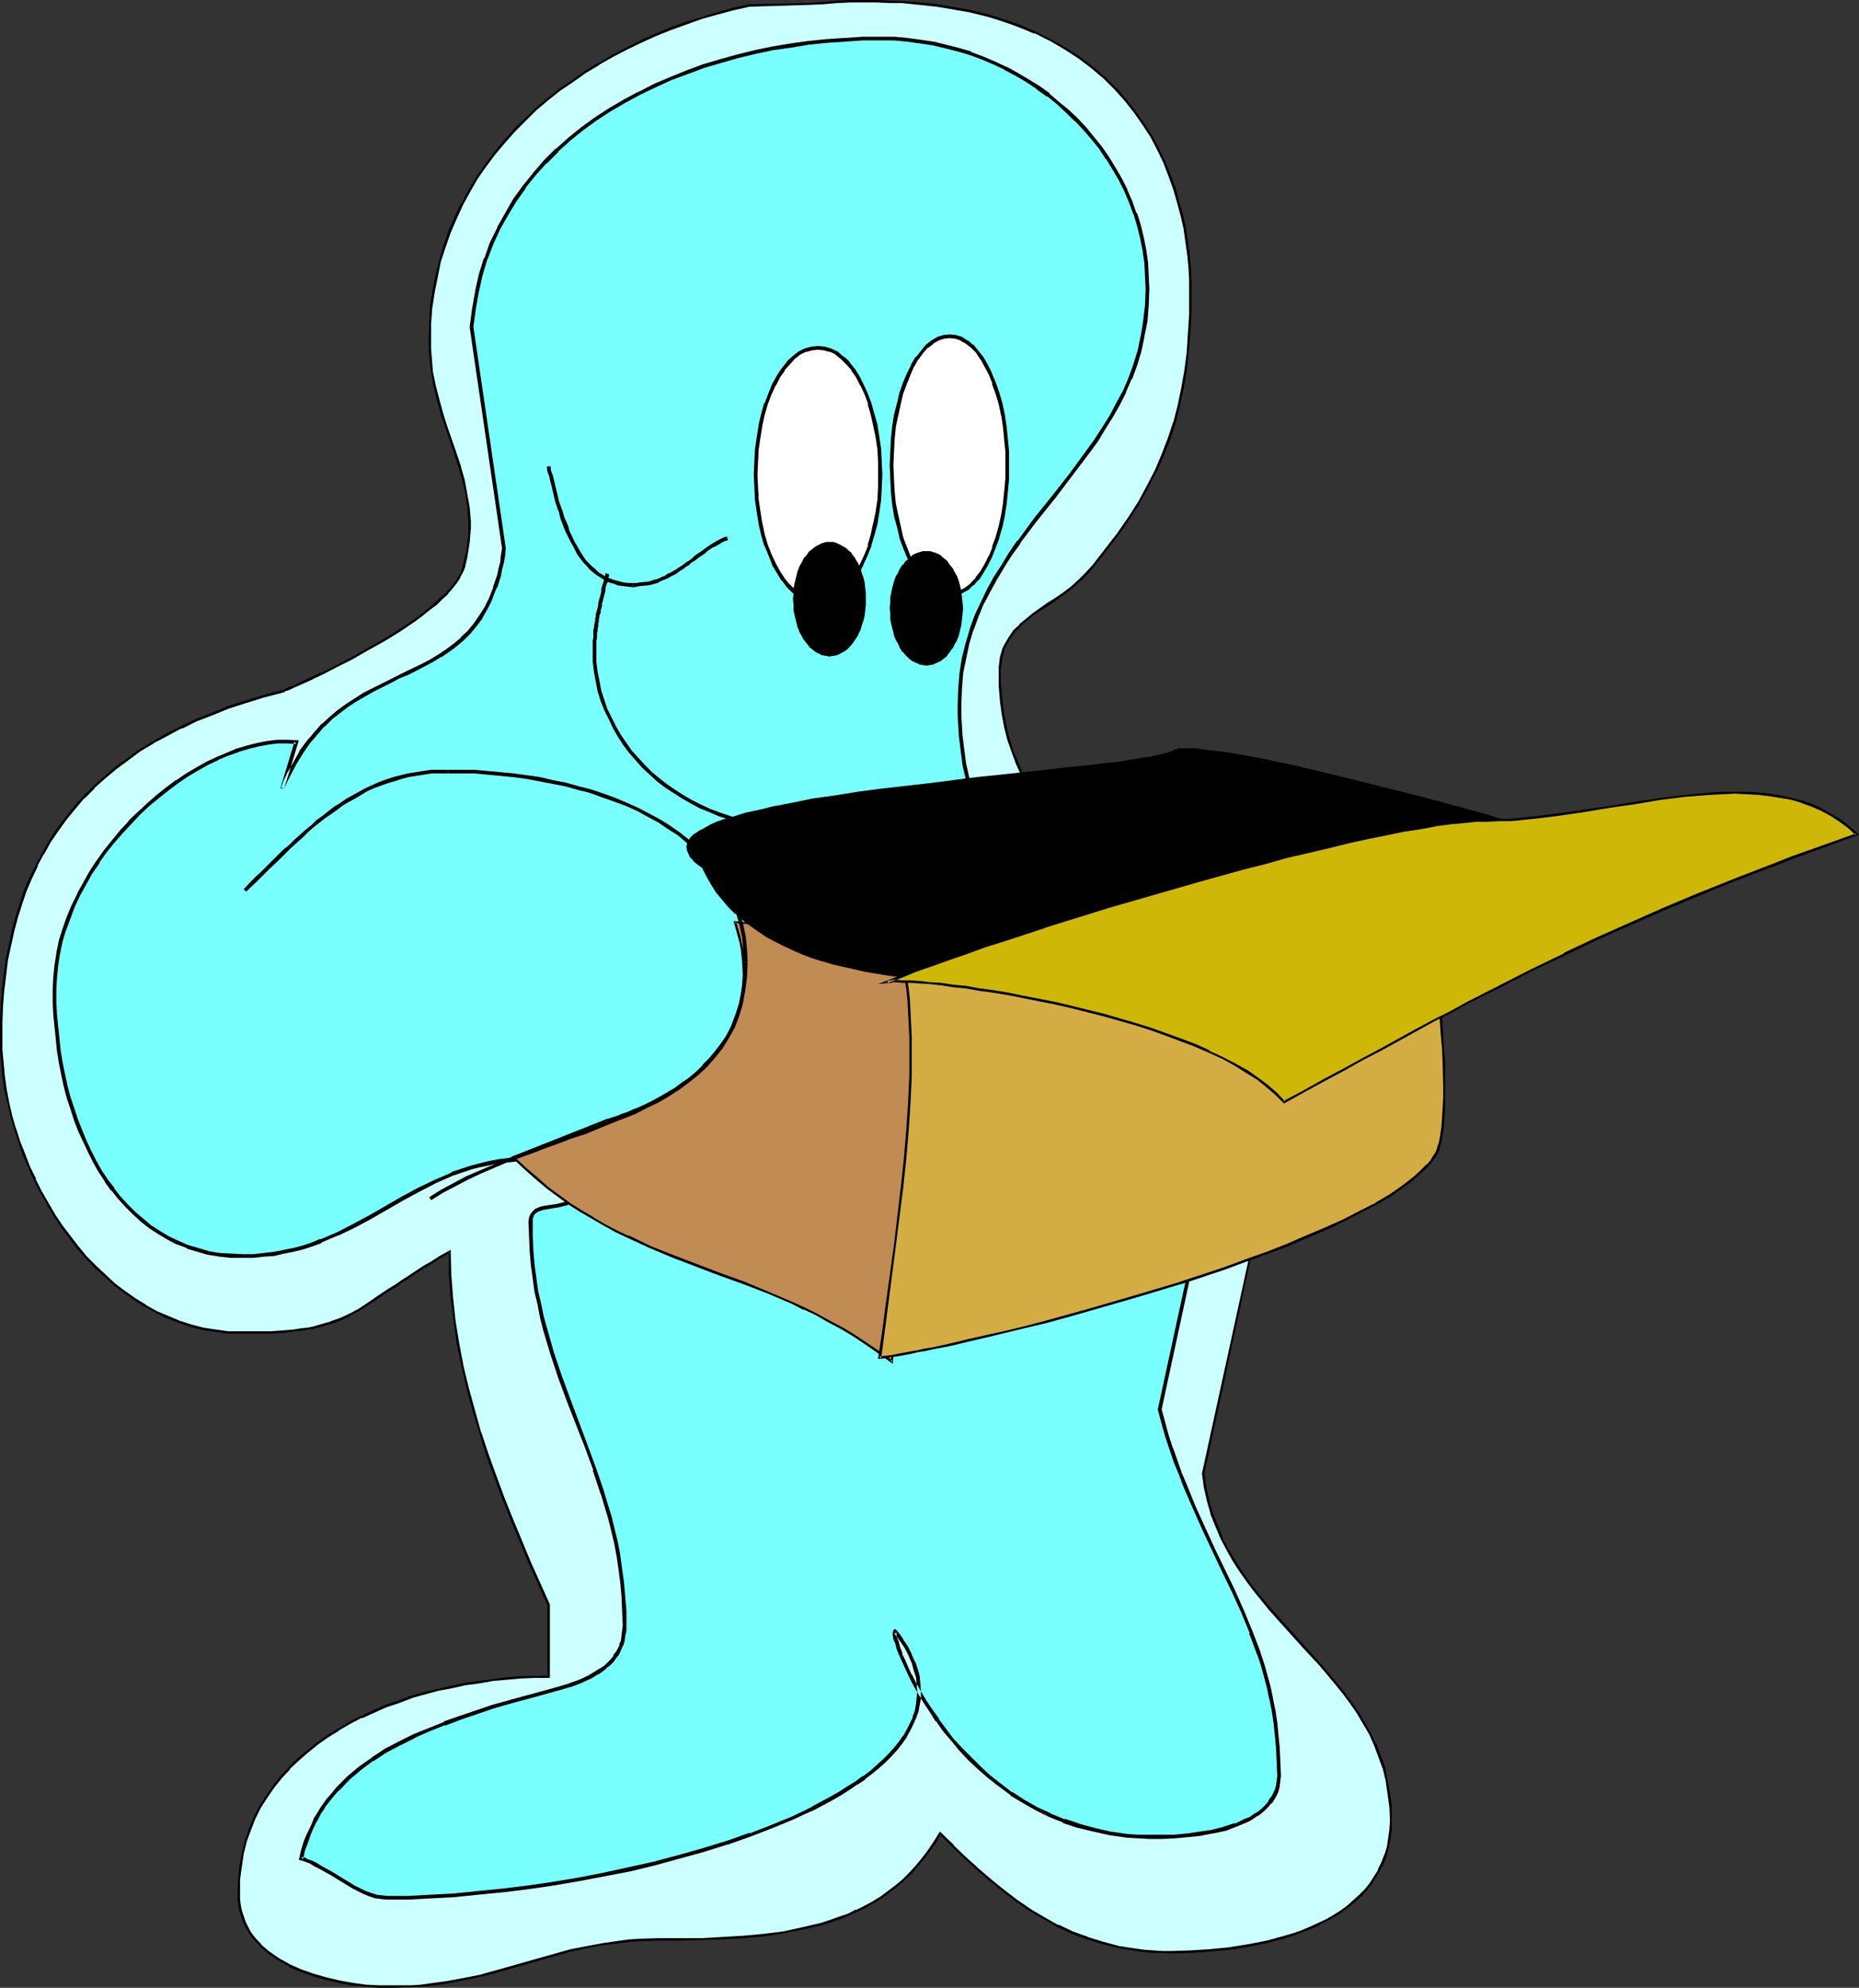
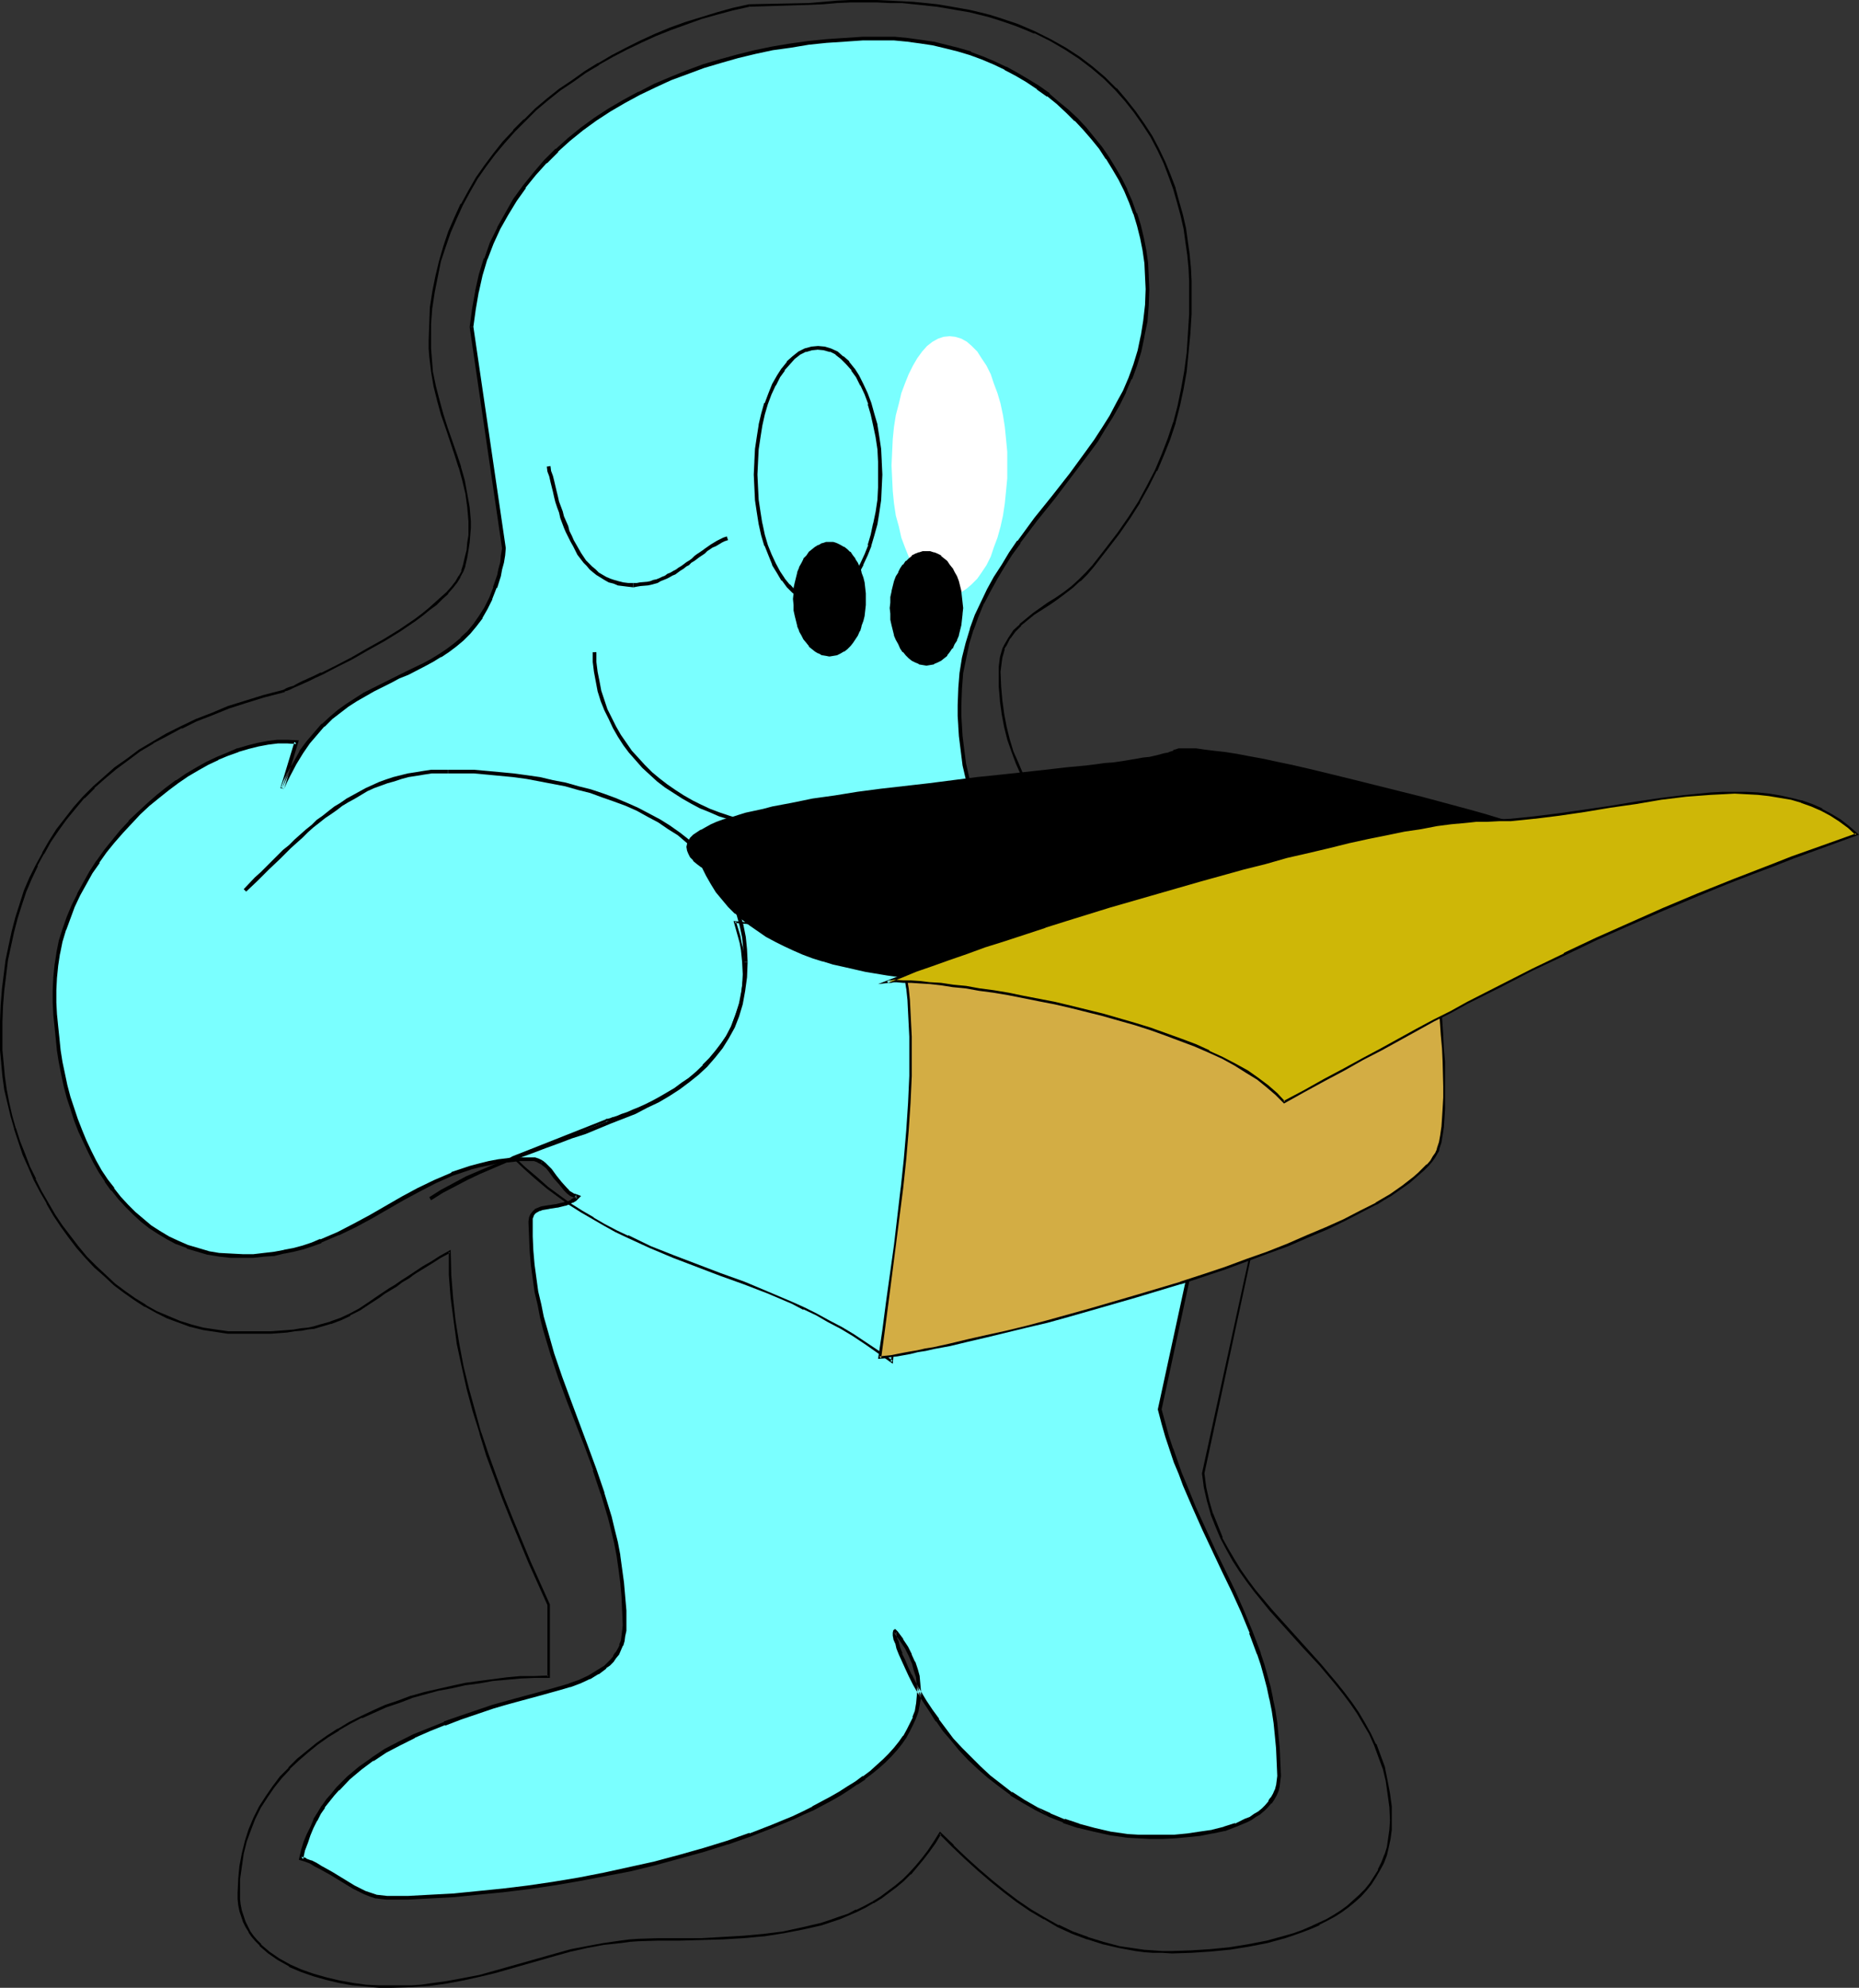
<svg xmlns="http://www.w3.org/2000/svg" xmlns:ns1="http://sodipodi.sourceforge.net/DTD/sodipodi-0.dtd" xmlns:ns2="http://www.inkscape.org/namespaces/inkscape" version="1.0" width="129.809mm" height="138.777mm" id="svg31" ns1:docname="Opening Box.wmf">
  <rect width="100%" height="100%" fill="#333333" stroke="none" />
  <ns1:namedview id="namedview31" pagecolor="#ffffff" bordercolor="#000000" borderopacity="0.25" ns2:showpageshadow="2" ns2:pageopacity="0.0" ns2:pagecheckerboard="0" ns2:deskcolor="#d1d1d1" ns2:document-units="mm" />
  <defs id="defs1">
    <pattern id="WMFhbasepattern" patternUnits="userSpaceOnUse" width="6" height="6" x="0" y="0" />
  </defs>
-   <path style="fill:#ccffff;fill-opacity:1;fill-rule:evenodd;stroke:none" d="m 197.637,1.454 15.837,-0.323 3.717,-0.323 3.717,-0.323 3.555,-0.162 h 3.555 3.394 l 3.394,0.162 3.232,0.162 3.07,0.162 3.232,0.323 2.909,0.323 2.909,0.485 2.909,0.485 2.747,0.485 2.747,0.646 2.586,0.646 2.424,0.808 2.586,0.808 2.262,0.808 2.424,0.97 2.101,0.97 4.363,2.101 3.878,2.101 3.717,2.585 3.394,2.585 3.232,2.585 2.909,2.909 2.586,3.07 2.586,3.07 2.101,3.232 2.101,3.232 1.778,3.393 1.616,3.393 1.454,3.555 1.293,3.393 0.97,3.555 0.97,3.555 0.808,3.393 0.485,3.555 0.485,3.555 0.323,3.393 0.162,3.393 v 3.232 5.494 l -0.323,5.171 -0.323,5.009 -0.646,4.848 -0.808,4.686 -0.97,4.524 -1.131,4.363 -1.454,4.363 -1.616,4.201 -1.778,4.201 -2.101,4.04 -2.424,4.201 -2.586,4.04 -2.909,4.201 -3.07,4.201 -3.394,4.363 -1.778,1.939 -1.939,1.939 -1.939,1.777 -2.101,1.454 -1.939,1.454 -2.101,1.454 -4.04,2.747 -1.778,1.454 -1.778,1.454 -1.454,1.616 -1.454,1.777 -0.97,1.939 -0.485,0.97 -0.323,0.97 -0.323,1.293 -0.162,1.131 -0.162,1.293 -0.162,1.293 0.162,3.878 0.323,3.716 0.485,3.555 0.646,3.393 0.808,3.393 0.97,3.07 1.293,3.07 1.293,2.909 1.454,2.909 1.454,2.747 1.778,2.747 1.778,2.585 1.778,2.585 1.939,2.585 4.202,5.009 4.363,4.848 4.686,4.848 4.686,5.009 4.686,5.171 4.686,5.332 2.101,2.909 2.262,2.909 2.262,2.909 2.101,3.07 2.101,3.232 1.939,3.393 0.97,1.939 0.97,1.939 0.97,2.101 0.808,1.777 1.293,3.878 0.97,3.717 0.808,3.716 0.485,3.716 0.485,3.717 0.323,3.555 0.323,7.595 0.162,3.878 v 3.878 l 0.162,4.201 0.323,4.201 0.323,4.363 0.485,4.524 -12.282,57.04 0.485,3.716 0.808,3.555 0.97,3.393 1.293,3.232 1.293,3.07 1.454,3.07 1.778,2.909 1.616,2.747 1.939,2.747 1.939,2.585 4.202,5.171 4.363,4.848 4.525,4.686 4.363,4.848 4.202,5.009 1.939,2.424 1.939,2.585 1.778,2.585 1.616,2.747 1.454,2.747 1.454,2.909 1.131,3.07 1.131,3.07 0.808,3.232 0.485,3.393 0.485,3.555 v 3.716 2.424 l -0.323,2.424 -0.485,2.101 -0.485,2.101 -0.808,2.101 -0.97,1.939 -0.97,1.777 -1.131,1.777 -1.454,1.616 -1.454,1.616 -1.454,1.293 -1.778,1.454 -1.778,1.293 -1.778,1.131 -1.939,1.131 -2.101,1.131 -2.101,0.97 -2.262,0.97 -2.262,0.808 -2.262,0.646 -4.848,1.293 -4.848,0.97 -5.171,0.808 -5.01,0.485 -5.01,0.323 -5.01,0.162 h -2.586 l -2.424,-0.162 -2.262,-0.162 -2.262,-0.323 -4.525,-0.808 -4.202,-0.97 -4.04,-1.293 -4.04,-1.454 -3.717,-1.777 -3.717,-1.939 -3.555,-2.262 -3.555,-2.424 -3.394,-2.585 -3.394,-2.585 -3.394,-3.07 -3.394,-3.07 -3.394,-3.232 -3.394,-3.232 -1.454,2.424 -1.454,2.262 -1.616,2.101 -1.616,1.939 -1.778,1.939 -1.778,1.616 -1.939,1.616 -1.939,1.616 -1.939,1.293 -2.101,1.293 -2.101,1.293 -2.262,0.97 -2.262,0.97 -2.262,0.97 -2.424,0.808 -2.424,0.808 -4.848,1.131 -5.01,0.97 -5.333,0.808 -5.333,0.485 -5.494,0.323 -5.656,0.323 h -5.656 -5.656 l -2.586,0.162 h -2.586 l -2.424,0.162 -2.262,0.323 -4.525,0.646 -4.525,0.646 -4.202,0.97 -4.04,1.131 -15.837,4.524 -4.202,0.97 -4.202,0.97 -4.363,0.808 -4.525,0.646 -2.424,0.162 -2.424,0.323 h -2.586 -2.586 -3.394 l -3.555,-0.323 -3.555,-0.323 -3.394,-0.646 -3.555,-0.808 -3.394,-0.97 -3.07,-1.131 -3.07,-1.293 -2.909,-1.616 -2.586,-1.777 -1.131,-0.97 -1.131,-1.131 -0.97,-1.131 -0.97,-1.131 -0.808,-1.131 -0.808,-1.293 -0.646,-1.454 -0.485,-1.293 -0.485,-1.616 -0.323,-1.454 -0.162,-1.616 v -1.616 -3.555 l 0.485,-3.555 0.646,-3.232 0.646,-3.393 1.131,-3.07 1.293,-2.909 1.454,-2.909 1.616,-2.747 1.778,-2.585 2.101,-2.424 2.101,-2.424 2.424,-2.262 2.424,-2.262 2.586,-1.939 2.747,-2.101 2.909,-1.777 2.909,-1.616 3.07,-1.616 3.232,-1.454 3.232,-1.454 3.394,-1.131 3.394,-1.293 3.555,-0.97 3.394,-0.808 3.717,-0.808 3.555,-0.808 3.717,-0.485 3.555,-0.485 3.717,-0.485 3.555,-0.323 h 3.717 l 3.717,-0.162 v -18.906 l -5.01,-11.311 -4.686,-11.15 -2.262,-5.817 -2.101,-5.656 -2.101,-5.656 -1.939,-5.817 -1.616,-5.817 -1.616,-5.817 -1.454,-5.979 -1.131,-5.979 -0.808,-5.979 -0.808,-5.979 -0.485,-6.14 -0.162,-6.14 -2.424,1.454 -2.262,1.454 -2.262,1.293 -1.939,1.293 -0.97,0.485 -0.97,0.646 -1.778,1.131 -1.616,1.131 -1.616,1.131 -1.454,0.97 -1.293,0.97 -2.747,1.777 -2.424,1.454 -2.424,1.454 -2.586,1.131 -2.586,0.97 -2.909,0.808 -1.454,0.485 -1.616,0.323 -1.778,0.162 -1.778,0.323 -1.939,0.162 -2.101,0.162 -2.262,0.162 h -2.424 -2.586 -2.909 -3.394 l -3.232,-0.485 -3.232,-0.485 -3.232,-0.808 -3.07,-1.131 -3.07,-1.131 -3.07,-1.454 -2.909,-1.454 -2.747,-1.777 -2.747,-1.939 -2.586,-2.101 -2.586,-2.262 -2.586,-2.424 -2.262,-2.424 -2.262,-2.747 -2.262,-2.585 -2.101,-2.909 -1.939,-2.909 -1.778,-3.07 -1.616,-3.07 -1.616,-3.232 -1.616,-3.232 -1.293,-3.393 -1.293,-3.393 -0.97,-3.393 -1.131,-3.393 -0.646,-3.393 -0.808,-3.555 -0.485,-3.393 -0.323,-3.555 -0.323,-3.393 v -3.393 -4.201 l 0.162,-4.201 0.323,-4.04 0.485,-4.04 0.485,-3.878 0.808,-3.878 0.808,-3.555 0.97,-3.716 1.131,-3.555 1.131,-3.555 1.454,-3.393 1.616,-3.232 1.616,-3.393 1.778,-3.07 2.101,-3.07 2.101,-2.909 2.262,-2.909 2.586,-2.747 2.586,-2.585 2.747,-2.585 3.07,-2.424 3.07,-2.424 3.232,-2.262 3.555,-2.101 3.555,-2.101 3.878,-1.939 4.04,-1.939 4.202,-1.616 4.202,-1.777 4.525,-1.454 4.848,-1.454 4.848,-1.293 h 0.162 l 0.323,-0.162 0.646,-0.323 0.808,-0.323 0.97,-0.485 1.293,-0.485 1.293,-0.646 1.454,-0.646 1.616,-0.808 1.778,-0.808 1.939,-0.97 1.939,-0.97 4.04,-2.101 4.202,-2.262 4.363,-2.424 4.202,-2.747 4.04,-2.747 1.939,-1.293 1.778,-1.454 1.778,-1.454 1.616,-1.454 1.293,-1.454 1.293,-1.454 1.131,-1.454 0.97,-1.454 0.646,-1.293 0.485,-1.454 0.485,-2.101 0.323,-1.939 0.323,-2.101 0.323,-1.939 v -1.939 -1.777 l -0.323,-3.717 -0.485,-3.555 -0.808,-3.555 -0.97,-3.393 -1.131,-3.393 -2.262,-6.948 -1.293,-3.555 -0.97,-3.716 -0.97,-3.716 -0.646,-3.878 -0.485,-4.04 -0.162,-2.101 V 89.842 85.48 l 0.323,-4.363 0.646,-4.201 0.808,-4.04 0.808,-4.04 1.293,-3.878 1.293,-3.717 1.616,-3.717 1.616,-3.555 1.939,-3.555 2.101,-3.393 2.101,-3.232 2.424,-3.232 2.586,-3.07 2.586,-2.909 2.909,-2.909 2.909,-2.747 3.07,-2.585 3.232,-2.585 3.394,-2.424 3.394,-2.262 3.394,-2.262 3.717,-2.101 3.717,-1.939 3.878,-1.777 3.878,-1.777 3.878,-1.616 4.04,-1.454 4.04,-1.454 4.202,-1.131 4.202,-1.131 z" id="path1" />
  <path style="fill:#000000;fill-opacity:1;fill-rule:evenodd;stroke:none" d="m 197.798,1.777 h -0.162 l 15.837,-0.485 3.717,-0.162 3.717,-0.323 3.555,-0.162 h 3.555 3.394 l 3.394,0.162 h 3.232 l 3.07,0.323 3.232,0.323 h -0.162 l 3.07,0.323 2.909,0.485 2.747,0.485 2.909,0.485 2.586,0.646 2.586,0.646 2.586,0.808 v 0 l 2.424,0.808 2.262,0.808 2.424,0.97 2.262,0.97 V 8.726 l 4.202,2.101 3.878,2.262 v 0 l 3.717,2.424 3.394,2.585 3.232,2.747 2.909,2.909 v 0 l 2.586,2.909 2.424,3.07 2.262,3.232 2.101,3.232 v 0 l 1.778,3.393 v 0 l 1.616,3.393 1.293,3.393 1.293,3.555 v 0 l 0.97,3.393 0.97,3.555 0.808,3.555 0.485,3.555 0.485,3.393 v 0 l 0.323,3.393 0.162,3.393 v 3.232 5.494 l -0.323,5.171 -0.323,5.009 v 0 l -0.646,4.848 -0.808,4.524 -0.97,4.686 -1.131,4.363 v -0.162 l -1.454,4.363 -1.616,4.201 -1.778,4.201 v 0 l -2.101,4.04 -2.262,4.201 v 0 l -2.586,4.04 -2.909,4.201 -3.232,4.201 -3.394,4.363 -1.778,1.939 v 0 l -1.778,1.777 v 0 l -1.939,1.777 -2.101,1.616 -2.101,1.454 -2.101,1.293 -3.878,2.747 -1.778,1.454 -1.778,1.454 v 0.162 l -1.616,1.454 -1.293,1.939 v 0 l -1.131,1.939 -0.485,0.97 v 0 l -0.323,1.131 v 0 l -0.323,1.131 -0.162,1.293 v 0 l -0.162,1.293 v 1.293 3.878 l 0.323,3.716 v 0.162 l 0.485,3.555 0.646,3.393 0.808,3.232 1.131,3.232 v 0 l 1.131,3.07 1.293,2.909 v 0 l 1.454,2.909 1.616,2.747 v 0 l 1.616,2.747 1.778,2.585 1.939,2.585 1.939,2.585 4.202,5.009 4.363,4.848 4.686,4.848 4.525,5.009 4.686,5.171 4.686,5.332 2.262,2.909 2.262,2.909 2.101,2.909 2.262,3.232 1.939,3.07 1.939,3.393 v 0 l 1.131,1.939 v 0 l 0.808,1.939 0.97,1.939 0.808,1.939 1.293,3.878 v -0.162 l 0.97,3.717 0.808,3.716 0.485,3.716 0.485,3.717 v 0 l 0.323,3.555 0.323,7.595 0.162,7.756 0.162,4.201 0.323,4.201 0.323,4.363 v 0 l 0.646,4.686 v -0.162 l -12.443,57.04 0.485,3.716 0.808,3.555 0.97,3.393 v 0.162 l 1.293,3.232 1.293,3.07 v 0 l 1.616,3.07 v 0 l 1.616,2.909 1.778,2.747 1.939,2.747 1.939,2.585 4.202,5.171 4.363,4.848 4.363,4.848 4.363,4.686 4.202,5.009 1.939,2.424 1.939,2.585 1.778,2.585 1.616,2.747 v 0 l 1.616,2.747 1.293,2.909 v 0 l 1.131,3.07 1.131,3.07 v -0.162 l 0.808,3.393 0.485,3.393 0.485,3.555 v -0.162 l 0.162,3.716 -0.162,2.424 v 0 l -0.323,2.262 -0.323,2.262 -0.646,2.101 v -0.162 l -0.808,2.101 -0.97,1.939 h 0.162 l -1.131,1.777 v 0 l -1.131,1.777 -1.293,1.616 -1.454,1.454 v 0 l -1.616,1.454 -1.616,1.454 -1.778,1.293 -1.778,1.131 v 0 l -1.939,1.131 -2.101,0.97 v 0 l -2.101,0.97 -2.262,0.97 -2.262,0.808 -2.262,0.646 v 0 l -4.686,1.293 -5.01,0.97 -5.01,0.808 v 0 l -5.01,0.485 -5.01,0.323 -5.01,0.162 h -2.586 l -2.424,-0.162 h 0.162 l -2.424,-0.162 -2.262,-0.323 -4.363,-0.646 -4.202,-1.131 -4.202,-1.293 h 0.162 l -4.04,-1.454 -3.717,-1.777 v 0.162 l -3.717,-2.101 v 0 l -3.555,-2.101 -3.555,-2.424 -3.394,-2.585 -3.394,-2.747 -3.394,-2.909 -3.394,-3.07 -3.394,-3.232 h 0.162 l -3.717,-3.555 -1.616,2.585 -1.616,2.424 -1.616,2.101 -1.616,1.939 -1.778,1.939 0.162,-0.162 -1.778,1.777 -1.939,1.616 -1.939,1.454 -1.939,1.454 -2.101,1.293 v 0 l 0.162,0.485 h 0.162 l 2.101,-1.293 1.939,-1.454 1.939,-1.454 1.939,-1.616 1.778,-1.777 h 0.162 l 1.616,-1.939 1.616,-1.939 1.616,-2.101 1.616,-2.262 1.454,-2.424 h -0.485 l 3.394,3.393 v 0 l 3.394,3.232 3.394,3.07 3.394,2.909 3.394,2.747 3.394,2.585 3.555,2.424 3.555,2.101 h 0.162 l 3.555,2.101 v 0 l 3.878,1.777 3.878,1.454 h 0.162 l 4.04,1.293 4.202,0.97 4.363,0.808 2.424,0.323 2.262,0.162 v 0 h 2.424 l 2.586,0.162 5.01,-0.162 5.01,-0.323 5.01,-0.485 h 0.162 l 5.01,-0.808 5.01,-0.97 4.686,-1.293 v 0 l 2.424,-0.808 2.262,-0.808 2.101,-0.808 2.262,-0.97 v -0.162 l 1.939,-0.97 2.101,-1.131 v 0 l 1.778,-1.131 1.778,-1.293 1.778,-1.454 1.616,-1.454 v 0 l 1.454,-1.616 1.293,-1.616 1.131,-1.777 v 0 l 1.131,-1.939 v 0 l 0.97,-1.777 0.808,-2.101 v 0 l 0.485,-2.101 0.485,-2.262 0.323,-2.424 v 0 -2.424 -3.716 0 l -0.485,-3.555 -0.646,-3.393 -0.646,-3.232 v -0.162 l -1.131,-3.07 -1.131,-3.07 h -0.162 l -1.293,-2.747 -1.616,-2.909 v 0 l -1.616,-2.747 -1.778,-2.585 -1.939,-2.585 -1.939,-2.424 -4.202,-5.009 -4.363,-4.848 -4.363,-4.848 -4.363,-4.848 -4.202,-5.009 -1.939,-2.585 -1.939,-2.747 -1.778,-2.909 -1.616,-2.747 v 0 l -1.616,-2.909 h 0.162 l -1.293,-3.232 -1.293,-3.232 v 0.162 l -0.97,-3.393 -0.808,-3.555 -0.485,-3.716 v 0 l 12.282,-57.04 -0.485,-4.524 v 0 l -0.323,-4.363 -0.323,-4.201 -0.162,-4.201 -0.162,-7.756 -0.323,-7.595 -0.323,-3.555 v -0.162 l -0.485,-3.716 -0.485,-3.717 -0.808,-3.555 -1.131,-3.717 v -0.162 l -1.293,-3.717 -0.808,-1.939 -0.808,-1.939 -0.97,-2.101 v 0 l -0.97,-1.939 v 0 l -2.101,-3.393 -1.939,-3.232 -2.262,-3.07 -2.101,-2.909 -2.262,-2.909 -2.262,-2.909 -4.686,-5.332 -4.686,-5.171 -4.525,-5.009 -4.686,-4.848 -4.363,-5.009 -4.202,-4.848 -1.939,-2.585 -1.939,-2.585 -1.778,-2.585 -1.616,-2.747 v 0 l -1.616,-2.747 -1.454,-2.747 h 0.162 l -1.293,-3.07 -1.293,-2.909 v 0 l -0.97,-3.232 -0.808,-3.232 -0.646,-3.393 -0.485,-3.555 v 0 l -0.323,-3.716 -0.162,-3.878 0.162,-1.293 0.162,-1.293 v 0 l 0.162,-1.131 0.323,-1.131 v 0 l 0.323,-1.131 h -0.162 l 0.646,-0.97 0.97,-1.939 v 0.162 l 1.293,-1.777 1.616,-1.616 h -0.162 l 1.778,-1.454 1.778,-1.454 4.04,-2.585 2.101,-1.454 1.939,-1.454 2.101,-1.616 1.939,-1.777 h 0.162 l 1.778,-1.777 v 0 l 1.778,-2.101 3.394,-4.363 3.232,-4.201 2.909,-4.201 2.586,-4.04 v -0.162 l 2.262,-4.04 2.101,-4.201 h 0.162 l 1.778,-4.201 1.616,-4.04 1.454,-4.363 v -0.162 l 1.131,-4.363 0.97,-4.524 0.808,-4.524 0.485,-5.009 v 0 l 0.485,-5.009 0.323,-5.171 v -5.494 -3.232 l -0.162,-3.393 -0.323,-3.393 v -0.162 l -0.485,-3.393 -0.485,-3.555 -0.808,-3.555 -0.97,-3.393 -0.97,-3.555 v -0.162 l -1.293,-3.393 -1.454,-3.555 -1.616,-3.393 v 0 l -1.778,-3.393 v 0 l -2.101,-3.232 -2.262,-3.232 -2.424,-3.07 -2.586,-3.07 h -0.162 l -2.909,-2.909 -3.232,-2.747 -3.394,-2.585 -3.717,-2.424 v 0 l -4.04,-2.262 -4.202,-2.101 v 0 l -2.262,-0.97 -2.262,-0.97 -2.424,-0.808 -2.424,-0.808 v 0 l -2.586,-0.808 -2.586,-0.646 -2.747,-0.646 -2.747,-0.485 -2.747,-0.485 -2.909,-0.485 -3.07,-0.323 v 0 l -3.232,-0.323 -3.07,-0.162 -3.232,-0.162 L 231.411,0 h -3.394 -3.555 l -3.555,0.162 -3.717,0.323 -3.717,0.323 -15.837,0.323 z" id="path2" />
  <path style="fill:#000000;fill-opacity:1;fill-rule:evenodd;stroke:none" d="m 230.28,501.728 -2.101,1.131 -2.262,1.131 v -0.162 l -2.101,1.131 -2.424,0.808 -2.262,0.808 v 0 l -2.424,0.808 -4.848,1.131 -5.171,1.131 -5.171,0.646 v 0 l -5.333,0.485 -5.494,0.323 -5.656,0.323 h -5.656 -5.656 l -5.171,0.162 -2.424,0.162 v 0 l -2.424,0.323 -4.525,0.646 -4.363,0.808 -4.202,0.808 -4.04,1.131 -15.998,4.524 -4.04,1.131 -4.202,0.808 -4.363,0.808 -4.686,0.646 -2.262,0.323 v 0 l -2.424,0.162 h -5.171 -3.394 l -3.555,-0.162 h 0.162 l -3.555,-0.485 -3.555,-0.646 -3.394,-0.808 -3.394,-0.97 v 0 l -3.232,-1.131 -2.909,-1.293 v 0 l -2.909,-1.616 v 0 l -2.586,-1.777 -1.131,-0.97 -1.131,-0.97 h 0.162 l -1.131,-1.131 -0.97,-1.131 -0.808,-1.131 v 0 l -0.646,-1.293 v 0 l -0.646,-1.293 -0.485,-1.454 v 0 l -0.485,-1.454 -0.323,-1.616 -0.162,-1.454 v 0 -1.616 -3.555 0 l 0.485,-3.393 0.485,-3.393 0.808,-3.232 v 0 l 1.131,-3.07 1.131,-2.909 v 0 l 1.454,-2.909 v 0 l 1.778,-2.747 1.778,-2.585 1.939,-2.424 2.262,-2.424 h -0.162 l 2.424,-2.262 2.424,-2.101 2.586,-2.101 2.747,-1.939 2.909,-1.777 h -0.162 l 3.07,-1.777 3.07,-1.616 v 0.162 l 3.232,-1.454 3.232,-1.454 3.394,-1.131 3.394,-1.293 h -0.162 l 3.555,-0.97 3.555,-0.97 3.555,-0.646 3.555,-0.808 3.717,-0.485 3.555,-0.646 v 0 l 3.717,-0.323 3.555,-0.323 3.717,-0.162 h 4.04 v -19.39 l -5.01,-11.15 -4.686,-11.311 -2.262,-5.656 -2.101,-5.656 -2.101,-5.817 -1.939,-5.817 v 0.162 l -1.616,-5.817 -1.616,-5.817 -1.454,-5.979 -1.131,-5.979 -0.97,-5.979 -0.646,-5.979 v 0 l -0.485,-6.14 -0.162,-6.625 -2.909,1.616 v 0 l -2.262,1.454 -2.262,1.293 -1.939,1.293 -0.97,0.646 -0.97,0.646 -1.778,1.131 -1.616,1.131 -1.616,0.97 -1.454,0.97 -1.454,0.97 -2.586,1.777 -2.424,1.616 v 0 l -2.424,1.293 v 0 l -2.424,1.131 -2.747,0.97 h 0.162 l -2.909,0.808 -1.616,0.485 -1.454,0.323 -1.778,0.162 -1.939,0.323 h 0.162 l -1.939,0.162 -2.101,0.162 -2.262,0.162 h -2.424 -2.586 -2.909 -3.394 0.162 l -3.394,-0.485 -3.232,-0.485 -3.07,-0.808 v 0 l -3.07,-0.97 -3.07,-1.293 -3.07,-1.293 v 0 l -2.909,-1.616 h 0.162 l -2.909,-1.777 -2.747,-1.939 -2.586,-1.939 -2.586,-2.424 -2.424,-2.262 v 0 l -2.424,-2.424 -2.262,-2.747 -2.101,-2.747 -2.101,-2.747 -1.939,-2.909 -1.778,-3.07 v 0 l -1.778,-3.07 -1.616,-3.232 H 9.534 L 7.918,307.823 6.626,304.43 5.333,301.198 4.202,297.643 v 0.162 l -0.97,-3.393 -0.808,-3.555 -0.646,-3.393 -0.485,-3.393 -0.323,-3.555 v 0 l -0.323,-3.393 v -3.393 -4.201 l 0.162,-4.201 0.323,-4.04 v 0 l 0.485,-3.878 0.485,-4.04 0.808,-3.717 0.808,-3.716 0.97,-3.716 1.131,-3.555 v 0 l 1.131,-3.393 1.454,-3.393 1.616,-3.393 H 9.858 l 1.778,-3.232 v 0.162 l 1.778,-3.232 2.101,-3.07 2.101,-2.909 2.262,-2.747 2.424,-2.909 v 0.162 l 2.747,-2.747 h -0.162 l 2.747,-2.424 3.07,-2.585 3.07,-2.262 3.232,-2.424 3.555,-2.101 h -0.162 l 3.717,-1.939 3.878,-2.101 v 0.162 l 3.878,-1.939 4.202,-1.616 4.363,-1.777 4.525,-1.454 v 0 l 4.686,-1.454 5.01,-1.293 0.162,-0.162 v 0.162 l 0.323,-0.162 v -0.162 l 0.646,-0.162 v 0 l 0.808,-0.323 0.97,-0.485 1.131,-0.485 1.454,-0.646 1.454,-0.646 1.616,-0.808 1.778,-0.808 v 0 l 3.717,-1.939 4.202,-2.101 -0.323,-0.485 -4.04,2.101 -3.878,1.939 v -0.162 l -1.616,0.808 -1.778,0.808 -1.454,0.646 -1.293,0.646 -1.131,0.646 -1.131,0.323 -0.808,0.323 v 0 l -0.485,0.323 v 0 l -0.485,0.162 v 0 0.162 -0.162 l -5.01,1.293 -4.686,1.454 v 0 l -4.686,1.454 -4.202,1.777 -4.202,1.616 -4.04,1.939 v 0 l -3.878,1.939 -3.555,2.101 v 0 l -3.555,2.101 -3.232,2.424 -3.232,2.262 -2.909,2.585 -2.747,2.424 v 0 l -2.747,2.747 v 0 l -2.424,2.747 -2.262,2.909 -2.262,2.909 -1.939,3.07 -1.778,3.07 v 0.162 l -1.778,3.232 v 0 l -1.616,3.232 -1.454,3.393 -1.131,3.555 v 0 l -1.131,3.555 -0.97,3.716 -0.808,3.717 -0.808,3.878 -0.485,3.878 -0.485,3.878 v 0.162 L 0.162,265.326 0,269.527 v 4.201 3.393 l 0.323,3.393 v 0.162 l 0.323,3.393 0.485,3.555 0.808,3.393 0.808,3.393 0.97,3.393 v 0.162 l 1.131,3.393 1.131,3.393 1.454,3.232 1.454,3.393 v 0 l 1.616,3.07 1.778,3.07 v 0.162 l 1.778,3.07 1.939,2.909 2.101,2.909 2.101,2.747 2.262,2.585 2.424,2.585 v 0 l 2.586,2.262 2.586,2.424 2.586,1.939 2.747,1.939 2.747,1.777 h 0.162 l 2.909,1.616 v 0 l 2.909,1.454 3.07,1.131 3.07,1.131 h 0.162 l 3.232,0.808 3.232,0.485 3.232,0.485 v 0 h 3.394 2.909 2.586 2.424 l 2.262,-0.162 2.101,-0.162 1.939,-0.323 v 0 l 1.939,-0.162 1.616,-0.323 1.616,-0.162 1.616,-0.485 2.747,-0.808 h 0.162 l 2.586,-0.97 2.424,-1.131 v -0.162 l 2.586,-1.293 v 0 l 2.424,-1.616 2.747,-1.777 1.293,-0.97 1.616,-0.97 1.616,-0.97 1.454,-1.131 1.939,-1.131 0.808,-0.646 0.97,-0.646 2.101,-1.293 2.101,-1.293 2.262,-1.454 v 0 l 2.424,-1.293 -0.323,-0.323 v 6.14 l 0.485,6.14 v 0 l 0.808,6.14 0.808,5.979 1.293,5.979 1.293,5.817 1.616,5.979 1.778,5.656 v 0.162 l 1.778,5.817 2.101,5.656 2.101,5.656 2.262,5.656 4.686,11.311 5.01,11.15 v 0 18.906 l 0.323,-0.323 -3.717,0.162 h -3.717 l -3.555,0.323 -3.717,0.485 v 0 l -3.717,0.485 -3.555,0.485 -3.717,0.808 -3.555,0.808 -3.555,0.808 -3.394,0.97 h -0.162 l -3.394,1.293 -3.394,1.131 -3.232,1.454 -3.07,1.454 v 0 l -3.232,1.616 -2.909,1.777 h -0.162 l -2.747,1.777 -2.747,1.939 -2.586,2.101 -2.586,2.101 -2.262,2.262 v 0.162 l -2.262,2.262 -1.939,2.585 -1.778,2.585 -1.778,2.747 v 0 l -1.454,2.909 v 0 l -1.293,3.07 -0.97,3.07 v 0 l -0.808,3.232 -0.646,3.393 -0.323,3.393 v 0.162 l -0.162,3.555 v 1.616 0 l 0.162,1.616 0.323,1.616 0.485,1.454 v 0 l 0.485,1.454 0.646,1.293 v 0 l 0.808,1.293 v 0.162 l 0.808,1.131 0.97,1.131 1.131,1.131 v 0.162 l 1.131,0.97 1.131,0.97 2.586,1.777 v 0 l 2.909,1.616 v 0.162 l 3.07,1.293 3.232,1.131 v 0 l 3.394,0.97 3.394,0.808 3.555,0.646 3.555,0.323 v 0 l 3.555,0.323 h 3.394 l 5.171,-0.162 2.424,-0.162 h 0.162 l 2.262,-0.162 4.525,-0.646 4.363,-0.808 4.363,-0.97 4.04,-0.97 15.837,-4.524 4.04,-1.131 4.363,-0.97 4.363,-0.808 4.525,-0.485 2.424,-0.323 h -0.162 l 2.424,-0.162 5.171,-0.162 h 5.656 l 5.656,-0.162 5.656,-0.162 5.494,-0.323 5.333,-0.485 h 0.162 l 5.171,-0.808 5.01,-0.97 5.01,-1.131 2.424,-0.808 v 0 l 2.424,-0.808 2.262,-0.97 2.262,-0.97 v 0 l 2.262,-1.131 1.939,-1.131 z" id="path3" />
  <path style="fill:#000000;fill-opacity:1;fill-rule:evenodd;stroke:none" d="m 92.92,174.029 4.202,-2.424 4.363,-2.424 v 0 l 4.202,-2.585 4.04,-2.747 1.939,-1.454 1.778,-1.454 1.778,-1.293 1.616,-1.616 v 0 l 1.454,-1.293 v -0.162 l 1.293,-1.454 1.131,-1.454 0.808,-1.293 v -0.162 l 0.808,-1.454 v 0 l 0.485,-1.293 v -0.162 l 0.485,-2.101 0.323,-1.939 0.323,-2.101 v 0 l 0.162,-1.939 0.162,-1.939 v -1.777 l -0.323,-3.717 v 0 l -0.646,-3.555 -0.646,-3.555 -0.97,-3.393 v -0.162 l -1.131,-3.393 -2.424,-6.948 -1.131,-3.555 v 0 l -0.97,-3.555 -0.97,-3.716 -0.808,-3.878 -0.323,-4.04 v 0 l -0.162,-2.101 V 89.842 85.48 l 0.323,-4.363 v 0.162 l 0.646,-4.201 0.808,-4.04 0.808,-4.04 1.293,-3.878 v 0 l 1.293,-3.717 1.616,-3.717 1.616,-3.555 v 0 l 1.939,-3.555 v 0 l 1.939,-3.393 2.262,-3.232 2.424,-3.232 2.586,-3.07 2.586,-2.909 v 0 l 2.747,-2.747 v 0 l 2.909,-2.909 3.07,-2.585 3.232,-2.585 3.394,-2.262 3.394,-2.424 3.555,-2.101 h -0.162 l 3.717,-2.101 3.717,-1.939 v 0 l 3.717,-1.777 3.878,-1.777 4.04,-1.616 4.04,-1.454 4.04,-1.454 v 0 l 4.04,-1.131 4.202,-1.131 4.363,-0.97 -0.162,-0.646 -4.363,0.97 -4.04,1.131 -4.202,1.293 v 0 l -4.202,1.293 -4.04,1.454 -3.878,1.616 -3.878,1.777 -3.878,1.939 v 0 l -3.717,1.939 -3.555,2.101 h -0.162 l -3.394,2.101 -3.394,2.424 -3.394,2.262 -3.232,2.585 -3.07,2.585 -2.909,2.909 h -0.162 l -2.747,2.747 v 0.162 l -2.747,2.909 -2.424,3.07 -2.424,3.232 -2.262,3.232 -1.939,3.393 v 0 l -1.939,3.555 h -0.162 l -1.616,3.555 -1.616,3.717 -1.293,3.878 v 0 l -1.131,3.878 -0.97,4.04 -0.808,4.04 -0.646,4.201 v 0 l -0.162,4.363 -0.162,4.363 v 2.101 l 0.162,2.101 v 0 l 0.485,4.04 0.646,3.878 0.97,3.878 0.97,3.555 v 0 l 1.293,3.717 2.262,6.787 1.131,3.555 v -0.162 l 0.97,3.555 0.808,3.393 0.485,3.555 v 0 l 0.323,3.717 v 1.777 1.939 l -0.323,1.939 v 0 l -0.162,1.939 -0.485,1.939 -0.485,2.101 v 0 l -0.485,1.454 h 0.162 l -0.808,1.454 v -0.162 l -0.808,1.454 -1.131,1.454 -1.293,1.454 v 0 l -1.454,1.293 v 0 l -1.616,1.454 -1.616,1.454 -1.778,1.454 -1.939,1.454 -4.04,2.747 -4.202,2.585 v 0 l -4.363,2.424 -4.202,2.424 z" id="path4" />
  <path style="fill:#7affff;fill-opacity:1;fill-rule:evenodd;stroke:none" d="m 124.432,86.288 0.646,-4.848 0.808,-4.524 0.97,-4.363 1.293,-4.201 1.616,-4.201 1.778,-3.878 2.101,-3.878 2.262,-3.555 2.424,-3.555 2.747,-3.393 2.909,-3.232 3.07,-2.909 3.07,-2.909 3.394,-2.747 3.717,-2.585 3.555,-2.424 3.878,-2.262 4.04,-2.262 4.04,-1.939 4.202,-1.777 4.363,-1.777 4.363,-1.616 4.363,-1.293 4.525,-1.293 4.686,-1.131 4.686,-0.97 4.686,-0.808 4.686,-0.646 4.848,-0.485 4.848,-0.323 4.686,-0.323 h 4.848 3.394 l 3.555,0.323 3.394,0.485 3.394,0.485 3.232,0.808 3.394,0.808 3.232,0.97 3.07,1.293 3.07,1.293 3.07,1.293 2.909,1.616 2.909,1.777 2.747,1.777 2.747,1.939 2.424,2.101 2.586,2.101 2.424,2.262 2.101,2.424 2.262,2.424 1.939,2.747 1.939,2.585 1.616,2.747 1.616,2.909 1.454,2.909 1.293,3.07 1.293,3.07 0.97,3.07 0.808,3.232 0.646,3.393 0.485,3.393 0.162,3.393 0.162,3.393 -0.162,4.363 -0.323,4.201 -0.808,3.878 -0.808,3.878 -1.131,3.717 -1.293,3.555 -1.616,3.393 -1.616,3.393 -1.778,3.232 -1.939,3.232 -2.101,3.07 -2.101,3.07 -4.525,5.979 -4.525,5.979 -4.686,5.817 -4.525,5.979 -2.101,3.07 -2.101,3.07 -1.939,3.232 -1.778,3.393 -1.616,3.232 -1.616,3.393 -1.293,3.716 -1.131,3.555 -0.97,4.04 -0.646,3.878 -0.323,4.201 -0.162,4.363 v 2.747 l 0.162,2.585 0.162,2.747 0.323,2.585 0.646,5.009 1.131,4.848 1.131,4.686 1.616,4.686 1.616,4.363 1.939,4.201 2.101,4.201 2.262,4.04 2.424,3.878 2.424,3.878 2.586,4.04 2.586,3.717 5.494,7.595 5.656,7.433 5.494,7.756 2.586,3.878 2.586,3.878 2.586,4.04 2.262,4.201 2.424,4.201 2.101,4.363 1.939,4.686 1.778,4.686 1.454,4.848 1.454,5.009 1.131,5.171 0.808,5.494 -10.019,46.214 v 0.162 l 0.97,3.555 0.97,3.393 1.131,3.393 1.131,3.393 1.131,3.07 1.293,3.07 2.586,5.979 2.586,5.817 2.586,5.494 2.586,5.332 2.424,5.494 2.586,5.332 2.101,5.494 2.101,5.494 0.97,2.909 0.808,2.909 0.808,3.07 0.646,3.07 0.646,3.07 0.485,3.232 0.323,3.393 0.323,3.393 0.162,3.555 0.162,3.717 -0.162,1.293 -0.162,1.293 -0.323,1.293 -0.485,0.97 -0.646,1.131 -0.646,0.97 -0.97,1.131 -0.808,0.808 -0.97,0.808 -1.131,0.808 -1.293,0.646 -1.131,0.646 -2.747,1.131 -3.07,1.131 -3.07,0.646 -3.232,0.646 -3.394,0.323 -3.232,0.323 h -3.394 -3.232 -3.07 l -2.909,-0.162 -4.525,-0.646 -4.202,-0.97 -4.202,-0.97 -3.878,-1.293 -3.717,-1.616 -3.555,-1.777 -3.394,-1.939 -3.07,-1.939 -3.07,-2.262 -2.909,-2.262 -2.586,-2.262 -2.586,-2.585 -2.262,-2.424 -2.262,-2.585 -2.101,-2.424 -1.778,-2.585 -1.778,-2.424 -1.616,-2.424 -1.293,-2.424 -1.293,-2.262 -1.131,-2.262 -0.97,-2.101 -0.97,-1.777 -0.646,-1.777 -0.646,-1.616 -0.323,-1.293 -0.485,-1.131 -0.162,-0.97 v -0.646 -0.323 h 0.162 l 0.162,0.162 0.162,0.162 1.454,1.939 1.131,2.101 0.97,1.939 0.97,1.939 0.646,1.777 0.485,1.939 0.162,1.939 0.162,1.777 -0.162,1.777 -0.162,1.777 -0.323,1.777 -0.646,1.777 -0.646,1.777 -0.97,1.616 -0.97,1.616 -1.131,1.616 -1.293,1.616 -1.293,1.616 -1.616,1.616 -1.616,1.454 -1.778,1.454 -1.939,1.454 -1.939,1.454 -2.101,1.293 -2.262,1.454 -2.262,1.293 -2.424,1.293 -2.424,1.293 -2.586,1.293 -2.747,1.131 -5.494,2.424 -5.818,2.101 -5.979,2.101 -6.302,1.939 -6.464,1.777 -6.464,1.777 -6.626,1.454 -6.626,1.454 -6.787,1.293 -6.787,1.131 -6.626,0.97 -6.626,0.808 -6.464,0.646 -6.302,0.646 -6.141,0.323 -5.979,0.323 h -5.818 l -1.293,-0.162 -1.454,-0.162 -1.454,-0.485 -1.454,-0.485 -3.07,-1.616 -2.909,-1.616 -2.909,-1.777 -2.747,-1.777 -1.293,-0.646 -1.454,-0.646 -1.293,-0.646 -1.131,-0.323 0.485,-2.262 0.808,-2.101 0.646,-1.939 0.808,-1.939 0.97,-1.939 1.131,-1.777 0.97,-1.777 1.131,-1.616 1.293,-1.616 1.293,-1.454 2.909,-2.747 3.07,-2.585 3.232,-2.424 3.555,-2.262 3.555,-1.939 3.878,-1.939 4.04,-1.777 4.04,-1.616 4.202,-1.454 8.565,-2.909 2.909,-0.808 2.909,-0.808 5.979,-1.616 5.656,-1.616 2.909,-0.808 2.586,-0.97 2.424,-1.131 2.262,-1.293 2.101,-1.454 0.808,-0.808 0.808,-0.808 0.808,-0.97 0.646,-0.97 0.485,-0.97 0.485,-1.131 0.485,-1.293 0.162,-1.293 0.162,-1.293 0.162,-1.454 -0.162,-3.878 -0.162,-3.716 -0.323,-3.716 -0.485,-3.555 -0.485,-3.555 -0.646,-3.393 -0.808,-3.393 -0.808,-3.232 -1.939,-6.463 -2.101,-6.14 -2.262,-6.14 -4.525,-12.119 -2.262,-5.979 -2.101,-6.302 -1.778,-6.463 -0.97,-3.232 -0.646,-3.232 -0.808,-3.555 -0.485,-3.393 -0.485,-3.716 -0.323,-3.555 -0.162,-3.878 -0.162,-3.878 0.162,-0.97 0.323,-0.808 0.485,-0.646 0.646,-0.485 0.646,-0.323 0.808,-0.323 1.939,-0.323 0.97,-0.162 1.131,-0.162 2.101,-0.485 0.808,-0.323 0.97,-0.323 0.808,-0.646 0.646,-0.646 -0.97,-0.162 -0.808,-0.485 -0.646,-0.646 -0.808,-0.646 -1.293,-1.616 -1.293,-1.616 -1.293,-1.777 -0.808,-0.808 -0.808,-0.808 -0.808,-0.485 -0.808,-0.485 -0.97,-0.323 h -1.131 -2.747 l -2.909,0.323 -2.586,0.162 -2.586,0.485 -2.586,0.646 -2.424,0.646 -2.424,0.808 -2.424,0.808 -4.525,1.939 -4.363,2.262 -4.202,2.262 -4.202,2.424 -4.202,2.424 -4.202,2.262 -4.363,2.262 -4.525,1.777 -2.262,0.97 -2.424,0.808 -2.424,0.646 -2.586,0.485 -2.586,0.485 -2.747,0.323 -2.747,0.323 h -2.909 -3.07 l -3.07,-0.323 -2.909,-0.485 -2.747,-0.808 -2.747,-0.808 -2.586,-1.131 -2.586,-1.131 -2.262,-1.454 -2.424,-1.616 -2.101,-1.616 -2.101,-1.939 -1.939,-1.939 -1.939,-2.101 -1.778,-2.262 -1.616,-2.262 -1.616,-2.585 -1.454,-2.424 -1.454,-2.747 -1.293,-2.585 -1.131,-2.909 -1.131,-2.747 -0.97,-3.07 -0.97,-2.909 -0.808,-3.07 -0.646,-3.07 -0.646,-3.07 -0.485,-3.232 -0.323,-3.07 -0.323,-3.232 -0.323,-3.232 -0.162,-3.07 v -3.232 l 0.162,-3.232 0.323,-3.232 0.485,-3.232 0.646,-3.232 0.97,-3.07 1.131,-3.07 1.293,-3.07 1.293,-3.07 1.616,-2.909 1.778,-2.909 1.778,-2.909 1.939,-2.747 2.101,-2.585 2.262,-2.585 2.262,-2.424 2.262,-2.424 2.424,-2.262 2.586,-2.101 2.424,-2.101 2.586,-1.777 2.747,-1.777 2.586,-1.616 2.747,-1.454 2.586,-1.293 2.747,-1.293 2.747,-0.97 2.586,-0.808 2.586,-0.646 2.747,-0.485 2.424,-0.323 h 2.586 l 2.424,0.162 -3.717,12.119 0.808,-1.777 0.808,-1.616 1.616,-3.232 1.778,-2.909 1.778,-2.585 2.101,-2.262 1.939,-2.262 2.101,-1.939 2.101,-1.777 2.101,-1.454 2.262,-1.616 2.262,-1.293 2.262,-1.293 4.686,-2.262 2.101,-0.97 2.262,-1.131 4.525,-2.101 2.101,-1.293 2.101,-1.131 1.939,-1.454 1.939,-1.293 1.939,-1.616 1.616,-1.777 1.778,-1.939 1.454,-2.101 1.454,-2.424 1.293,-2.585 1.131,-2.909 0.97,-3.07 0.323,-1.616 0.485,-1.777 0.162,-1.939 0.323,-1.939 z" id="path5" />
  <path style="fill:#000000;fill-opacity:1;fill-rule:evenodd;stroke:none" d="m 124.917,86.126 v 0.162 l 0.646,-4.686 0.808,-4.686 v 0.162 l 0.97,-4.363 1.293,-4.363 v 0.162 l 1.616,-4.201 1.778,-3.878 v 0 l 2.101,-3.717 2.262,-3.717 v 0 l 2.424,-3.393 h -0.162 l 2.747,-3.393 2.909,-3.232 v 0.162 l 3.07,-3.07 h -0.162 l 3.232,-2.909 3.394,-2.747 3.555,-2.585 v 0 l 3.717,-2.424 3.878,-2.262 3.878,-2.101 v 0 l 4.04,-1.939 4.202,-1.939 4.363,-1.616 v 0 l 4.363,-1.616 v 0 l 4.363,-1.293 4.525,-1.293 4.686,-1.131 4.525,-0.97 v 0 l 4.686,-0.646 4.848,-0.808 4.686,-0.485 4.848,-0.323 v 0 l 4.686,-0.323 h 4.848 3.394 v 0 l 3.394,0.323 3.555,0.485 3.232,0.485 v 0 l 3.394,0.808 3.232,0.808 3.232,0.97 v 0 l 3.07,1.131 3.07,1.293 3.07,1.454 h -0.162 l 3.07,1.616 2.747,1.616 2.909,1.939 h -0.162 l 2.747,1.939 v -0.162 l 2.586,2.101 2.424,2.262 v 0 l 2.262,2.262 v -0.162 l 2.262,2.424 2.101,2.424 2.101,2.585 v 0 l 1.778,2.747 v -0.162 l 1.778,2.909 1.616,2.747 1.454,2.909 v 0 l 1.293,3.07 1.131,3.07 v -0.162 l 0.97,3.232 0.808,3.232 v 0 l 0.646,3.232 0.485,3.393 0.162,3.393 v 0 l 0.162,3.393 -0.162,4.363 v -0.162 l -0.485,4.201 -0.646,4.04 v -0.162 l -0.808,3.878 -1.131,3.717 v 0 l -1.293,3.555 v 0 l -1.454,3.393 v 0 l -1.778,3.232 -1.778,3.393 -1.939,3.07 -2.101,3.232 v 0 l -2.101,2.909 v 0 l -4.363,5.979 -4.686,5.979 -4.686,5.817 -4.363,5.979 h -0.162 l -2.101,3.07 v 0 l -1.939,3.232 -2.101,3.232 -1.778,3.232 -1.616,3.393 v 0 l -1.616,3.393 v 0 l -1.293,3.555 v 0.162 l -1.131,3.717 -0.97,3.878 v 0 l -0.646,4.04 -0.323,4.04 v 0.162 l -0.162,4.363 v 2.747 l 0.162,2.585 v 0.162 l 0.162,2.585 0.323,2.585 0.646,5.171 v 0 l 1.131,4.848 1.131,4.686 v 0 l 1.616,4.686 v 0 l 1.778,4.363 1.778,4.201 v 0 l 2.101,4.201 2.262,4.201 2.424,3.878 2.424,3.878 2.586,3.878 v 0 l 2.747,3.878 v 0 l 5.494,7.595 5.494,7.433 5.494,7.595 v 0 l 2.586,3.878 v 0 l 2.586,3.878 2.586,4.201 2.424,4.201 2.262,4.201 v 0 l 2.101,4.363 1.939,4.524 1.778,4.686 v -0.162 l 1.454,5.009 1.454,5.009 1.131,5.171 v 0 l 0.808,5.494 v -0.162 l -10.019,46.214 v 0.162 l 0.97,3.716 0.97,3.393 1.131,3.393 v 0 l 1.131,3.393 v 0 l 1.293,3.07 1.131,3.07 2.586,5.979 2.586,5.817 2.586,5.494 2.586,5.494 2.586,5.332 2.424,5.332 2.262,5.494 h -0.162 l 2.101,5.656 v -0.162 l 0.97,2.909 0.808,2.909 0.808,3.07 0.646,3.07 v -0.162 l 0.646,3.232 0.485,3.232 0.323,3.232 0.323,3.393 v 0 l 0.162,3.555 0.162,3.717 -0.162,1.293 v 0 l -0.162,1.293 v -0.162 l -0.323,1.293 v -0.162 l -0.485,1.131 v 0 l -0.646,1.131 v -0.162 l -0.646,0.97 h 0.162 l -0.97,1.131 0.162,-0.162 -0.97,0.97 -0.97,0.808 v 0 l -1.131,0.646 -1.131,0.808 -1.293,0.485 v 0 l -2.586,1.293 v -0.162 l -3.07,0.97 h 0.162 l -3.232,0.808 h 0.162 l -3.394,0.485 -3.232,0.485 -3.394,0.323 h 0.162 -3.394 -3.232 -3.07 v 0 l -2.747,-0.162 -4.525,-0.646 v 0 l -4.202,-0.97 -4.202,-1.131 h 0.162 l -3.878,-1.293 v 0.162 l -3.878,-1.616 h 0.162 l -3.555,-1.616 3.07,2.585 v 0 l 3.717,1.454 v 0.162 l 3.878,1.293 h 0.162 l 4.04,0.97 4.363,0.97 v 0 l 4.525,0.646 2.909,0.162 v 0 l 3.07,0.162 h 3.232 l 3.394,-0.162 v 0 l 3.394,-0.323 3.232,-0.323 3.232,-0.646 h 0.162 l 3.07,-0.646 h 0.162 l 2.909,-1.131 v 0 l 2.747,-1.131 v 0 l 1.293,-0.646 1.131,-0.808 1.131,-0.646 0.162,-0.162 0.97,-0.808 0.808,-0.808 0.162,-0.162 0.808,-0.97 h 0.162 l 0.646,-0.97 v 0 l 0.646,-1.131 v 0 l 0.485,-1.131 0.323,-1.293 v -0.162 l 0.162,-1.293 v 0 l 0.162,-1.293 -0.162,-3.717 -0.162,-3.555 v 0 l -0.323,-3.393 -0.323,-3.393 -0.485,-3.232 -0.646,-3.07 v -0.162 l -0.646,-3.07 -0.808,-2.909 -0.808,-2.909 -0.97,-2.909 v -0.162 l -2.101,-5.494 v 0 l -2.262,-5.494 -2.424,-5.494 -2.586,-5.332 -2.586,-5.332 -2.586,-5.656 -2.586,-5.656 -2.424,-5.979 -1.293,-3.07 -1.131,-3.232 v 0 l -1.131,-3.232 v 0.162 l -1.131,-3.393 -0.97,-3.555 -0.97,-3.555 v 0.162 -0.162 0.162 l 10.019,-46.376 -0.808,-5.494 v 0 l -1.131,-5.332 -1.454,-5.009 -1.454,-4.848 h -0.162 l -1.778,-4.686 -1.939,-4.686 -2.101,-4.363 v 0 l -2.262,-4.201 -2.424,-4.201 -2.424,-4.201 -2.586,-3.878 v 0 l -2.747,-3.878 v 0 l -5.494,-7.756 -5.494,-7.433 -5.494,-7.595 v 0 l -2.586,-3.716 v 0 l -2.586,-3.878 -2.586,-3.878 -2.424,-3.878 -2.101,-4.201 -2.101,-4.201 v 0.162 l -1.939,-4.363 -1.616,-4.363 v 0 l -1.616,-4.524 v 0.162 l -1.131,-4.686 -1.131,-5.009 v 0.162 l -0.646,-5.009 -0.323,-2.585 -0.162,-2.747 v 0 l -0.162,-2.585 v -2.747 l 0.162,-4.363 v 0 l 0.323,-4.201 0.808,-3.878 v 0 l 0.808,-3.878 1.131,-3.716 v 0.162 l 1.293,-3.555 v 0 l 1.454,-3.555 v 0.162 l 1.778,-3.393 1.778,-3.232 1.939,-3.232 1.939,-3.07 v 0 l 2.262,-3.07 h -0.162 l 4.525,-5.979 4.686,-5.817 4.525,-5.979 4.525,-5.979 v 0 l 2.262,-3.07 v 0 l 1.939,-3.232 1.939,-3.07 1.939,-3.393 1.616,-3.232 v -0.162 l 1.454,-3.393 h 0.162 l 1.293,-3.555 v 0 l 1.131,-3.717 0.808,-3.878 V 88.711 l 0.808,-3.878 0.323,-4.201 v 0 l 0.162,-4.363 -0.162,-3.393 v -0.162 l -0.162,-3.393 -0.485,-3.393 -0.646,-3.232 v 0 l -0.808,-3.393 -0.97,-3.07 h -0.162 l -1.131,-3.232 -1.293,-2.909 V 49.93 l -1.454,-2.909 -1.616,-2.747 -1.778,-2.909 v 0 l -1.778,-2.585 v 0 l -2.101,-2.585 -2.101,-2.585 -2.262,-2.424 v 0 l -2.424,-2.262 v 0 l -2.586,-2.101 -2.424,-2.101 v -0.162 l -2.747,-1.939 v 0 l -2.909,-1.777 -2.747,-1.616 -2.909,-1.616 h -0.162 l -3.07,-1.454 -3.07,-1.293 -3.07,-1.131 v -0.162 l -3.394,-0.97 -3.232,-0.808 -3.232,-0.808 h -0.162 l -3.232,-0.485 -3.555,-0.485 -3.394,-0.323 h -0.162 -3.394 -4.848 l -4.686,0.323 h -0.162 l -4.848,0.323 -4.686,0.485 -4.686,0.646 -4.848,0.808 v 0 l -4.686,0.97 -4.525,1.131 -4.686,1.293 -4.363,1.293 v 0 l -4.363,1.616 v 0 l -4.363,1.777 -4.202,1.777 -4.04,2.101 h -0.162 l -3.878,2.101 -3.878,2.262 -3.717,2.424 v 0 l -3.555,2.585 -3.394,2.747 -3.232,2.909 h -0.162 l -3.07,3.07 v 0 l -2.747,3.232 -2.747,3.393 v 0 l -2.586,3.555 v 0 l -2.101,3.717 -2.101,3.717 v 0.162 l -1.939,3.878 -1.454,4.201 h -0.162 l -1.293,4.201 -0.97,4.363 v 0.162 l -0.808,4.524 -0.646,4.848 z" id="path6" />
  <path style="fill:#000000;fill-opacity:1;fill-rule:evenodd;stroke:none" d="m 273.75,476.843 -3.394,-1.939 -3.232,-2.101 v 0.162 l -2.909,-2.262 -2.909,-2.262 -2.586,-2.424 v 0 l -2.424,-2.424 -2.424,-2.424 v 0 l -2.262,-2.424 -1.939,-2.585 -1.939,-2.585 h 0.162 l -1.778,-2.424 v 0 l -1.616,-2.424 -1.454,-2.424 -1.293,-2.262 -1.131,-2.262 v 0.162 l -0.97,-2.101 -0.808,-1.939 -0.808,-1.616 h 0.162 l -0.646,-1.616 v 0 l -0.323,-1.293 v -0.162 l -0.485,-0.97 v 0 l -0.162,-0.97 v 0.162 -0.646 0.162 -0.323 l -0.162,0.323 v 0 l -0.485,-0.162 0.323,0.323 h -0.162 l 1.454,1.939 v 0 l 1.293,1.939 0.97,1.939 v 0 l 0.808,1.939 v -0.162 l 0.485,1.939 0.646,1.939 v 0 l 0.162,1.777 0.162,1.777 v 0 l -0.162,1.777 v 0 l -0.162,1.777 v -0.162 l -0.323,1.939 -0.646,1.616 h 0.162 l -0.808,1.616 v 0 l -0.808,1.616 -0.97,1.777 v -0.162 l -1.131,1.616 v 0 l -1.293,1.616 -1.454,1.616 v 0 l -1.454,1.454 v 0 l -1.616,1.454 -1.778,1.616 -1.939,1.454 v -0.162 l -1.939,1.454 v 0 l -2.101,1.293 -2.262,1.454 -2.262,1.293 -2.424,1.293 -2.424,1.293 h 0.162 l -2.586,1.293 -2.747,1.293 -5.494,2.262 -5.818,2.262 v -0.162 l -5.979,2.101 v 0 l -6.302,1.939 -6.302,1.777 -6.626,1.777 -6.626,1.454 -6.626,1.454 v 0 l -6.626,1.293 -6.787,1.131 -6.626,0.97 -6.626,0.808 -6.464,0.646 -6.464,0.646 h 0.162 l -6.141,0.323 -5.979,0.323 h -5.818 0.162 l -1.454,-0.162 -1.454,-0.162 h 0.162 l -1.454,-0.485 v 0 l -1.454,-0.485 v 0 l -2.909,-1.454 -2.909,-1.777 -2.909,-1.777 -2.909,-1.616 -1.293,-0.808 -1.293,-0.646 h -0.162 l -1.293,-0.485 v -0.162 l -1.293,-0.323 0.485,0.646 0.485,-2.262 0.808,-2.101 v 0 l 0.646,-1.939 v 0 l 0.808,-1.939 0.97,-1.939 v 0.162 l 0.97,-1.939 1.131,-1.616 h -0.162 l 1.293,-1.616 1.293,-1.616 1.293,-1.454 v 0.162 l 2.747,-2.909 v 0 l 3.07,-2.585 3.232,-2.424 v 0.162 l 3.394,-2.262 3.717,-1.939 3.878,-1.939 h -0.162 l 4.04,-1.777 4.04,-1.616 v 0.162 l 4.202,-1.616 8.565,-2.909 v 0 l 2.747,-0.808 2.909,-0.808 5.979,-1.616 5.818,-1.616 2.747,-0.808 h 0.162 l 2.586,-0.97 2.424,-1.131 h 0.162 l 2.101,-1.293 h 0.162 l 1.939,-1.454 v -0.162 l 0.97,-0.646 0.162,-0.162 0.808,-0.808 0.646,-0.97 v 0 l 0.808,-0.97 v 0 l 0.485,-1.131 v 0 l 0.485,-1.131 0.162,-0.162 0.323,-1.131 v 0 l 0.162,-1.293 0.323,-1.454 v 0 -1.454 -3.878 0 l -0.323,-3.716 -0.323,-3.716 -0.485,-3.555 -0.485,-3.555 v -0.162 l -0.646,-3.393 -0.808,-3.232 -0.808,-3.393 -1.939,-6.302 v -0.162 l -2.101,-6.14 v 0 l -2.262,-6.14 -4.525,-12.119 -2.262,-6.14 v 0 l -2.101,-6.14 v 0 l -1.778,-6.302 -0.97,-3.393 -0.646,-3.232 -0.808,-3.393 v 0 l -0.485,-3.555 -0.485,-3.555 -0.323,-3.716 -0.162,-3.717 v 0 -3.878 0.162 -0.97 0 l 0.323,-0.808 -0.162,0.162 0.485,-0.646 v 0 l 0.646,-0.485 -0.162,0.162 0.808,-0.485 -0.162,0.162 0.808,-0.323 1.939,-0.323 h -0.162 l 1.131,-0.162 0.97,-0.162 h 0.162 l 1.939,-0.485 h 0.162 l 0.808,-0.323 v 0 l 0.97,-0.485 h 0.162 l 0.808,-0.485 1.293,-1.293 -1.778,-0.646 0.162,0.162 -0.808,-0.485 v 0 l -0.808,-0.485 h 0.162 l -0.646,-0.646 v 0 l -1.454,-1.616 -1.293,-1.616 -1.293,-1.777 -0.808,-0.808 v 0 l -0.808,-0.808 -0.808,-0.646 -0.485,0.97 v 0 l 0.646,0.485 v 0 l 0.808,0.646 v 0 l 0.646,0.808 1.293,1.777 1.454,1.616 1.293,1.616 v 0 l 0.808,0.808 0.808,0.646 v 0 l 0.808,0.323 0.97,0.323 -0.162,-0.808 -0.646,0.646 v 0 l -0.808,0.485 h 0.162 l -0.97,0.485 v -0.162 l -0.97,0.323 h 0.162 l -2.101,0.485 h 0.162 l -1.131,0.162 -0.97,0.162 h -0.162 l -1.939,0.323 -0.808,0.323 v 0 l -0.808,0.323 -0.646,0.646 -0.646,0.808 -0.323,0.808 -0.162,1.131 v 0 l 0.162,3.878 v 0.162 l 0.162,3.716 0.323,3.717 0.485,3.555 0.485,3.555 v 0 l 0.808,3.393 0.646,3.393 0.808,3.232 1.939,6.463 v 0 l 2.101,6.302 v 0 l 2.262,6.14 4.686,11.957 2.262,6.14 h -0.162 l 2.101,6.302 v -0.162 l 1.939,6.463 0.808,3.232 0.808,3.393 0.646,3.393 v 0 l 0.485,3.393 0.485,3.716 0.323,3.555 0.162,3.878 v -0.162 l 0.162,3.878 -0.162,1.454 v 0 l -0.162,1.293 -0.162,1.293 v 0 l -0.485,1.131 h 0.162 l -0.485,0.97 v 0 l -0.646,1.131 v -0.162 l -0.646,0.97 h 0.162 l -0.808,0.97 -0.808,0.808 v 0 l -0.808,0.808 v 0 l -2.101,1.293 v 0 l -2.101,1.293 v 0 l -2.424,1.131 -2.747,0.97 h 0.162 l -2.747,0.808 -5.818,1.616 -5.979,1.616 -2.909,0.808 -2.909,0.808 v 0 l -8.565,2.909 -4.202,1.454 v 0.162 l -4.04,1.616 -4.04,1.616 v 0 l -3.878,1.939 -3.717,1.939 -3.394,2.262 -0.162,0.162 -3.232,2.262 -3.07,2.585 v 0 L 88.718,471.673 v 0 l -1.293,1.616 -1.293,1.454 -1.131,1.616 -0.162,0.162 -0.97,1.616 -1.131,1.777 v 0.162 l -0.808,1.939 -0.97,1.939 v 0 l -0.808,1.939 v 0 l -0.646,2.101 -0.646,2.747 1.616,0.485 v 0 l 1.293,0.485 v 0 l 1.293,0.808 1.293,0.646 2.909,1.616 2.909,1.777 2.909,1.777 2.909,1.454 v 0 l 1.616,0.646 v 0 l 1.454,0.485 h 0.162 l 1.293,0.162 1.454,0.162 v 0 h 5.818 l 5.979,-0.323 6.141,-0.323 v 0 l 6.302,-0.646 6.626,-0.646 6.626,-0.808 6.626,-0.97 6.626,-1.131 6.787,-1.293 v 0 l 6.787,-1.293 6.626,-1.616 6.464,-1.777 6.464,-1.777 6.141,-1.939 h 0.162 l 5.979,-2.101 v 0 l 5.818,-2.262 5.494,-2.262 2.747,-1.293 2.586,-1.131 v 0 l 2.424,-1.293 2.424,-1.293 2.262,-1.293 2.262,-1.454 2.101,-1.454 h 0.162 l 1.939,-1.293 v -0.162 l 1.939,-1.454 1.778,-1.454 1.616,-1.454 v 0 l 1.616,-1.616 v 0 l 1.454,-1.616 1.293,-1.616 v 0 l 1.131,-1.616 v 0 l 0.97,-1.777 0.808,-1.616 v 0 l 0.808,-1.777 v 0 l 0.646,-1.777 0.323,-1.777 v 0 l 0.323,-1.777 v -0.162 -1.777 0 l -0.162,-1.939 -0.162,-1.777 v -0.162 l -0.485,-1.777 -0.646,-1.939 -0.162,-0.162 -0.808,-1.777 v -0.162 l -0.97,-1.939 -1.293,-1.939 v -0.162 l -1.454,-1.939 -0.646,-0.646 -0.485,0.323 -0.162,0.646 v 0.646 0.162 l 0.162,0.808 v 0.162 l 0.485,1.131 v -0.162 l 0.323,1.454 v 0 l 0.646,1.616 v 0 l 0.808,1.777 0.808,1.777 0.97,2.101 v 0 l 1.131,2.262 1.293,2.262 1.454,2.424 1.616,2.424 v 0 l 1.616,2.585 h 0.162 l 1.778,2.585 2.101,2.424 2.101,2.585 v 0 l 2.424,2.585 2.586,2.424 v 0 l 2.586,2.262 2.909,2.262 3.07,2.262 v 0.162 l 3.232,1.939 3.394,1.939 3.555,1.777 z" id="path7" />
  <path style="fill:#000000;fill-opacity:1;fill-rule:evenodd;stroke:none" d="m 143.177,306.208 v 0 l -0.97,-0.485 -0.97,-0.323 h -0.162 -0.97 -0.162 -2.747 -0.162 l -2.747,0.162 -2.747,0.323 -2.586,0.485 v 0 l -2.586,0.646 -2.424,0.646 v 0 l -2.424,0.808 -2.424,0.808 v 0.162 l -4.525,1.939 v 0 l -4.363,2.101 -4.202,2.262 -4.202,2.424 -4.202,2.424 -4.202,2.262 -4.363,2.262 v 0 l -4.525,1.939 v -0.162 l -2.262,0.97 -2.424,0.808 v 0 l -2.424,0.646 -2.586,0.485 h 0.162 l -2.586,0.485 -2.747,0.323 -2.747,0.323 v 0 h -2.909 l -3.07,-0.162 v 0 l -3.07,-0.162 -2.909,-0.485 h 0.162 l -2.747,-0.808 v 0 l -2.747,-0.808 v 0 l -2.586,-1.131 v 0 l -2.424,-1.131 -2.424,-1.454 -2.262,-1.454 v 0 l -2.101,-1.777 -2.101,-1.777 v 0 l -1.939,-1.939 v 0 l -1.939,-2.101 -1.778,-2.262 h 0.162 l -1.778,-2.262 v 0 l -1.616,-2.424 -1.454,-2.585 -1.293,-2.585 v 0 l -1.293,-2.747 -1.131,-2.747 -1.131,-2.909 v 0 l -0.97,-2.909 v 0 l -0.97,-2.909 -0.808,-3.07 -0.646,-3.07 -0.646,-3.07 v 0 l -0.485,-3.07 -0.323,-3.232 -0.323,-3.07 -0.323,-3.232 v 0 l -0.162,-3.07 v -3.232 l 0.162,-3.232 v 0 l 0.323,-3.232 0.485,-3.232 v 0.162 l 0.646,-3.232 0.97,-3.232 v 0.162 l 1.131,-3.07 v 0 l 1.131,-3.07 1.454,-3.07 v 0 l 1.616,-2.909 1.616,-2.909 1.939,-2.747 h -0.162 l 1.939,-2.747 2.101,-2.585 2.262,-2.585 2.262,-2.424 v 0 l 2.262,-2.424 2.424,-2.262 v 0 l 2.586,-2.101 2.424,-1.939 2.586,-1.939 v 0 l 2.586,-1.777 2.747,-1.616 2.586,-1.454 2.747,-1.293 h -0.162 l 2.747,-1.131 2.747,-0.97 h -0.162 l 2.747,-0.808 2.586,-0.646 v 0 l 2.586,-0.485 2.586,-0.323 h -0.162 2.586 l 2.424,0.162 -0.485,-0.646 -3.717,12.281 0.97,0.162 0.808,-1.777 0.808,-1.616 v 0 l 1.616,-3.07 1.778,-2.909 v 0 l 1.778,-2.585 v 0 l 1.939,-2.262 1.939,-2.262 v 0.162 l 2.101,-2.101 2.101,-1.616 2.101,-1.616 v 0 l 2.262,-1.454 2.262,-1.293 2.262,-1.293 4.525,-2.262 v 0 l 2.101,-1.131 2.424,-0.97 v 0 l 4.363,-2.262 2.101,-1.131 2.101,-1.293 h 0.162 l 1.939,-1.293 v 0 l 1.939,-1.454 1.939,-1.616 v 0 l 1.778,-1.777 v 0 l 1.616,-1.939 v 0 l 1.616,-2.101 v -0.162 l 1.293,-2.262 1.293,-2.585 v -0.162 l 1.131,-2.909 h 0.162 l 0.97,-3.07 0.323,-1.777 0.485,-1.777 v 0 l 0.323,-1.939 0.162,-1.939 -8.565,-58.495 -0.97,0.162 8.565,58.495 v -0.162 l -0.323,1.939 -0.162,1.777 v 0 l -0.485,1.777 -0.323,1.616 -1.131,3.232 0.162,-0.162 -1.131,2.909 v 0 l -1.293,2.585 -1.454,2.262 v 0 l -1.454,2.101 v 0 l -1.616,1.939 v 0 l -1.778,1.616 h 0.162 l -1.939,1.616 -1.939,1.454 v 0 l -1.939,1.293 v 0 l -2.101,1.293 -2.101,1.131 -4.363,2.101 v 0 l -2.262,1.131 -2.262,1.131 v 0 l -4.525,2.262 -2.262,1.131 -2.262,1.454 -2.262,1.454 v 0 l -2.262,1.616 -2.101,1.777 -2.101,1.939 h -0.162 l -1.939,2.262 -1.939,2.262 v 0 l -1.939,2.585 v 0.162 l -1.616,2.909 -1.778,3.07 v 0.162 l -0.808,1.616 -0.646,1.777 0.808,0.323 3.878,-12.765 -3.07,-0.162 h -2.586 v 0 l -2.586,0.323 -2.586,0.485 v 0 l -2.586,0.646 -2.747,0.808 h -0.162 l -2.586,1.131 -2.747,1.131 v 0 l -2.747,1.293 -2.586,1.454 -2.747,1.616 -2.586,1.777 h -0.162 l -2.586,1.939 -2.424,1.939 -2.586,2.262 v 0 l -2.424,2.262 -2.424,2.262 v 0.162 l -2.262,2.424 -2.101,2.585 -2.101,2.585 -1.939,2.747 -0.162,0.162 -1.778,2.747 -1.616,2.909 -1.616,2.909 v 0.162 l -1.454,2.909 -1.293,3.07 v 0 l -1.131,3.232 v 0 l -0.97,3.07 -0.646,3.232 v 0.162 l -0.485,3.07 -0.323,3.232 v 0.162 l -0.162,3.232 v 3.232 l 0.162,3.07 v 0.162 l 0.323,3.07 0.323,3.232 0.323,3.232 0.485,3.07 v 0 l 0.646,3.232 0.646,3.07 0.808,3.07 0.97,2.909 v 0 l 0.97,3.07 v 0 l 1.131,2.909 1.293,2.747 1.293,2.747 v 0 l 1.293,2.585 1.454,2.585 1.616,2.424 v 0.162 l 1.616,2.262 h 0.162 l 1.778,2.262 1.939,2.101 v 0 l 1.939,1.939 v 0 l 2.101,1.939 2.262,1.777 v 0 l 2.262,1.454 2.424,1.454 2.424,1.293 h 0.162 l 2.586,0.97 v 0.162 l 2.747,0.808 v 0 l 2.747,0.808 h 0.162 l 2.909,0.485 2.909,0.323 h 0.162 3.07 2.909 v 0 l 2.909,-0.323 2.586,-0.162 2.586,-0.646 h 0.162 l 2.424,-0.485 2.586,-0.646 v 0 l 2.424,-0.808 2.262,-0.808 v -0.162 l 4.525,-1.939 h 0.162 l 4.363,-2.101 4.202,-2.262 4.202,-2.424 4.202,-2.424 4.202,-2.262 4.363,-2.262 v 0 l 4.363,-1.939 v 0 l 2.424,-0.808 2.424,-0.808 h -0.162 l 2.586,-0.646 2.424,-0.485 v 0 l 2.586,-0.646 2.747,-0.162 2.747,-0.323 v 0 h 2.747 v 0 h 1.131 -0.162 l 0.97,0.323 h -0.162 l 0.97,0.485 z" id="path8" />
-   <path style="fill:#c18c54;fill-opacity:1;fill-rule:evenodd;stroke:none" d="m 193.92,243.189 51.227,5.009 -9.696,111.172 -3.394,-2.585 -3.394,-2.262 -3.394,-2.101 -3.232,-1.939 -3.394,-1.939 -3.232,-1.616 -3.232,-1.616 -3.232,-1.454 -6.302,-2.909 -6.302,-2.424 -6.302,-2.262 -12.282,-4.686 -6.141,-2.585 -5.979,-2.747 -3.07,-1.454 -3.07,-1.616 -2.909,-1.616 -3.07,-1.939 -3.07,-1.939 -2.909,-2.101 -3.07,-2.262 -2.909,-2.424 -3.07,-2.747 -3.07,-2.747 24.402,-9.695 0.162,-0.162 h 0.485 l 0.646,-0.162 0.808,-0.323 0.97,-0.323 1.293,-0.485 1.293,-0.485 1.616,-0.646 1.616,-0.808 1.778,-0.646 1.778,-0.97 1.939,-0.97 1.939,-1.131 1.939,-1.293 1.939,-1.293 1.939,-1.454 1.939,-1.616 1.778,-1.777 1.778,-1.777 1.616,-1.939 1.454,-1.939 1.454,-2.262 1.293,-2.424 0.97,-2.424 0.97,-2.585 0.646,-2.747 0.323,-2.909 0.162,-3.07 -0.162,-3.232 -0.162,-1.616 -0.162,-1.777 -0.485,-1.777 -0.323,-1.777 z" id="path9" />
  <path style="fill:#000000;fill-opacity:1;fill-rule:evenodd;stroke:none" d="m 194.243,243.189 -0.323,0.323 51.227,5.009 -0.323,-0.323 -9.696,111.172 0.485,-0.323 -3.394,-2.424 -3.394,-2.262 -3.394,-2.262 -3.232,-1.939 v 0 l -3.394,-1.777 -3.232,-1.777 -3.232,-1.616 v 0 l -3.232,-1.454 -6.464,-2.747 -6.141,-2.585 -6.302,-2.262 -12.282,-4.686 -6.141,-2.424 -5.979,-2.909 v 0.162 l -3.07,-1.454 -3.07,-1.616 -3.07,-1.777 h 0.162 l -3.07,-1.777 -3.07,-1.939 -2.909,-2.101 -3.07,-2.262 -2.909,-2.585 -3.07,-2.585 -3.07,-2.909 v 0.646 l 24.402,-9.695 v -0.162 h 0.162 -0.162 0.485 l 0.646,-0.162 v 0 l 0.97,-0.323 h -0.162 l 1.131,-0.323 v 0 l 1.293,-0.485 1.293,-0.485 1.616,-0.646 1.616,-0.808 1.778,-0.808 v 0 l 1.778,-0.97 1.939,-0.97 v 0 l 1.939,-1.131 1.939,-1.131 1.939,-1.454 1.939,-1.293 1.939,-1.616 1.778,-1.777 v 0 l 1.778,-1.777 v 0 l 1.616,-2.101 1.616,-1.939 1.454,-2.262 v 0 l 1.131,-2.424 h 0.162 l 0.97,-2.424 0.808,-2.747 v 0 l 0.808,-2.747 0.323,-2.909 v 0 l 0.162,-3.07 -0.162,-3.232 -0.162,-1.616 v -0.162 l -0.162,-1.616 -0.485,-1.777 -0.323,-1.777 -1.131,-3.716 -0.646,-0.162 1.131,4.04 0.485,1.777 0.323,1.777 0.162,1.616 v 0 l 0.162,1.616 0.162,3.232 -0.162,3.07 v -0.162 l -0.323,3.07 -0.646,2.585 v 0 l -0.97,2.585 -0.97,2.585 v 0 l -1.131,2.262 v 0 l -1.454,2.101 -1.616,2.101 -1.616,1.939 v 0 l -1.778,1.777 h 0.162 l -1.778,1.777 -1.939,1.616 -1.939,1.293 -1.939,1.454 -1.939,1.131 -1.939,1.131 v 0 l -1.778,0.97 -1.939,0.97 v 0 l -1.778,0.808 -1.616,0.646 -1.454,0.646 -1.454,0.485 -1.131,0.485 v 0 l -0.97,0.323 h -0.162 l -0.808,0.323 v 0 l -0.646,0.162 h -0.323 l -0.162,0.162 v 0 l -24.886,9.857 3.394,3.232 2.909,2.585 3.07,2.585 3.07,2.262 2.909,2.101 3.07,1.939 3.07,1.777 v 0 l 3.07,1.777 2.909,1.616 3.07,1.454 v 0 l 5.979,2.747 6.141,2.585 12.282,4.686 6.302,2.262 6.302,2.424 6.464,2.747 3.07,1.616 v -0.162 l 3.394,1.616 3.07,1.777 3.394,1.777 v 0 l 3.232,1.939 3.394,2.262 3.232,2.262 3.878,2.747 9.858,-111.98 -51.874,-4.848 z" id="path10" />
  <path style="fill:#d3ad44;fill-opacity:1;fill-rule:evenodd;stroke:none" d="m 236.582,246.905 0.646,2.585 0.808,2.747 0.485,2.747 0.485,2.909 0.485,2.909 0.323,3.07 0.162,3.232 0.162,3.232 0.162,3.232 v 3.393 6.948 l -0.323,7.11 -0.485,7.271 -0.646,7.595 -0.808,7.595 -1.778,15.189 -2.101,15.028 -0.97,7.433 -0.97,7.11 1.454,-0.162 1.454,-0.162 1.616,-0.323 1.778,-0.323 1.778,-0.323 1.939,-0.323 1.939,-0.485 2.101,-0.323 4.363,-0.97 4.686,-1.131 5.01,-1.131 5.171,-1.293 5.333,-1.293 5.656,-1.293 5.656,-1.616 5.818,-1.616 11.797,-3.393 11.797,-3.555 5.979,-1.939 5.818,-1.939 5.656,-2.101 5.494,-1.939 5.333,-2.101 5.171,-2.262 5.01,-2.101 4.686,-2.101 4.363,-2.262 4.04,-2.262 1.939,-1.131 1.939,-1.131 3.232,-2.101 1.454,-1.293 1.454,-0.97 1.293,-1.131 1.131,-1.131 1.131,-1.131 0.97,-1.131 0.808,-1.131 0.646,-1.131 0.323,-0.485 0.162,-0.646 0.485,-1.454 0.323,-1.939 0.323,-2.101 0.162,-2.424 0.162,-2.585 v -2.909 -2.909 -3.232 -3.232 l -0.162,-3.555 -0.323,-3.555 -0.485,-7.11 -0.485,-7.271 -0.646,-7.11 -0.485,-3.555 -0.323,-3.393 -0.323,-3.232 -0.323,-3.07 -0.323,-2.909 -0.323,-2.585 -0.323,-2.585 -0.162,-2.101 -0.323,-2.101 -0.162,-1.616 -0.162,-1.293 -0.162,-0.485 v -0.485 -0.323 l -0.162,-0.323 v -0.162 l -11.635,2.585 -11.635,2.424 -11.635,2.262 -11.474,2.101 -11.474,1.939 -10.827,1.777 -5.333,0.808 -5.333,0.808 -5.01,0.808 -4.848,0.808 -4.848,0.646 -4.686,0.808 -4.363,0.646 -4.363,0.646 -3.878,0.646 -3.878,0.646 -3.717,0.646 -3.232,0.485 -3.07,0.646 -2.909,0.485 -2.586,0.646 -2.262,0.485 -1.939,0.485 -1.616,0.485 -1.293,0.485 z" id="path11" />
  <path style="fill:#000000;fill-opacity:1;fill-rule:evenodd;stroke:none" d="m 236.259,246.743 0.808,2.909 0.646,2.585 0.485,2.747 0.485,2.909 0.485,3.07 v -0.162 l 0.323,3.07 0.162,3.232 0.162,3.232 0.162,3.232 v 3.393 6.948 l -0.323,7.11 -0.485,7.271 -0.646,7.595 -0.808,7.595 v -0.162 l -1.778,15.189 -2.101,15.028 -0.97,7.433 -1.131,7.595 1.939,-0.162 1.454,-0.323 1.616,-0.162 1.778,-0.323 1.778,-0.323 1.939,-0.485 2.101,-0.323 2.101,-0.485 4.363,-0.808 4.686,-1.131 4.848,-1.131 5.333,-1.293 5.333,-1.293 5.494,-1.293 5.818,-1.616 5.656,-1.616 11.797,-3.393 11.797,-3.555 h 0.162 l 5.818,-1.939 5.818,-1.939 5.656,-2.101 5.656,-2.101 5.333,-1.939 5.171,-2.262 5.01,-2.101 4.686,-2.262 v 0 l 4.363,-2.262 4.04,-2.101 h 0.162 l 1.778,-1.131 1.939,-1.131 3.232,-2.262 1.616,-1.131 1.293,-1.131 1.293,-1.131 1.293,-1.131 v 0 l 1.131,-1.131 v 0 l 0.97,-1.131 0.808,-1.131 0.646,-1.131 v 0 l 0.323,-0.485 0.162,-0.808 v 0 l 0.485,-1.454 0.323,-1.939 0.323,-2.101 v 0 l 0.162,-2.424 0.162,-2.585 v -2.909 -2.909 -6.463 l -0.323,-3.555 -0.162,-3.555 -0.485,-7.11 -0.485,-7.271 -0.646,-7.11 v -0.162 l -0.485,-3.393 v 0 l -0.323,-3.393 v 0 l -0.323,-3.232 v 0 l -0.323,-3.07 v 0 l -0.323,-2.909 -0.323,-2.747 -0.323,-2.424 -0.162,-2.262 -0.323,-1.939 -0.162,-1.616 -0.162,-1.293 -0.162,-0.646 v -0.323 -0.485 l -0.162,-0.162 v 0 -0.485 l -11.958,2.585 -11.635,2.424 -11.635,2.262 -11.635,2.101 -22.301,3.716 -5.333,0.808 -5.171,0.808 -5.01,0.808 -5.01,0.808 -4.848,0.646 -4.525,0.808 -4.525,0.646 -4.202,0.646 -4.04,0.646 -3.717,0.646 -3.717,0.646 -3.394,0.485 -3.07,0.646 -2.747,0.485 -2.586,0.646 -2.262,0.485 -1.939,0.485 -1.616,0.485 h -0.162 l -1.293,0.485 -1.131,0.485 0.485,0.485 0.97,-0.323 1.293,-0.485 h -0.162 l 1.778,-0.485 1.939,-0.646 2.262,-0.485 2.586,-0.485 2.747,-0.485 3.07,-0.646 3.394,-0.485 3.555,-0.646 3.878,-0.646 4.04,-0.646 4.202,-0.646 4.525,-0.646 4.525,-0.808 4.848,-0.646 4.848,-0.808 5.171,-0.808 5.171,-0.808 5.333,-0.808 22.301,-3.716 11.474,-2.101 11.797,-2.262 11.635,-2.424 11.635,-2.585 -0.485,-0.323 v 0.323 l 0.162,0.162 v 0.323 l 0.162,0.485 v 0.646 l 0.162,1.293 0.162,1.616 0.323,1.939 0.162,2.262 0.323,2.424 0.323,2.747 0.323,2.909 v -0.162 l 0.323,3.07 v 0.162 l 0.485,3.232 v -0.162 l 0.162,3.393 v 0.162 l 0.485,3.393 v 0 l 0.646,7.11 0.485,7.271 0.485,7.11 0.323,3.555 0.162,3.555 0.162,6.463 v 2.909 l -0.162,2.909 -0.162,2.585 -0.162,2.424 v -0.162 l -0.323,2.262 -0.323,1.777 -0.485,1.454 v 0 l -0.162,0.646 -0.323,0.646 0.162,-0.162 -0.808,1.131 -0.646,1.131 -0.97,1.131 v -0.162 l -1.131,1.131 v 0 l -1.131,1.131 -1.293,1.131 -1.454,1.131 -1.454,1.131 -3.232,2.262 -1.939,1.131 -1.939,1.131 h 0.162 l -4.202,2.101 -4.363,2.262 v 0 l -4.686,2.101 -5.01,2.101 -5.171,2.262 -5.333,2.101 -5.494,1.939 -5.656,2.101 -5.818,1.939 -5.979,1.939 h 0.162 l -11.958,3.555 -11.635,3.393 -5.818,1.616 -5.818,1.616 -5.494,1.454 -5.333,1.293 -5.171,1.131 -5.01,1.131 -4.686,1.131 -4.363,0.97 -2.101,0.323 -2.101,0.485 -1.939,0.323 -1.778,0.323 -1.616,0.323 -1.616,0.323 -1.616,0.162 -1.454,0.162 0.485,0.485 0.97,-7.271 0.97,-7.433 1.939,-15.028 1.939,-15.189 v 0 l 0.808,-7.595 0.646,-7.595 0.485,-7.271 0.323,-7.11 v -6.948 -3.393 l -0.162,-3.232 -0.162,-3.232 -0.162,-3.232 -0.323,-3.07 v 0 l -0.485,-2.909 -0.485,-2.909 -0.485,-2.909 -0.808,-2.585 -0.646,-2.585 -0.162,0.323 z" id="path12" />
-   <path style="fill:#000000;fill-opacity:1;fill-rule:evenodd;stroke:none" d="m 144.309,123.129 v 0 l 0.162,1.293 0.485,1.293 0.323,1.454 0.646,2.585 0.323,1.454 0.323,1.293 0.485,1.454 0.485,1.293 0.323,1.454 0.97,2.585 0.485,1.131 0.646,1.293 0.646,1.293 0.646,1.131 1.131,2.262 1.616,2.101 0.808,0.808 0.808,0.97 0.97,0.808 0.808,0.646 2.101,1.293 1.131,0.646 1.293,0.323 1.131,0.485 2.586,0.323 1.454,0.162 v 0 -1.131 h 0.162 -1.454 l -1.293,-0.162 -1.293,-0.323 -1.131,-0.323 -0.97,-0.323 -1.131,-0.485 -1.939,-1.131 -0.808,-0.808 -0.97,-0.808 -0.808,-0.808 -0.808,-0.808 -1.293,-1.939 -1.293,-2.262 -0.646,-1.131 -0.485,-1.131 -0.646,-1.293 -0.323,-1.293 -1.131,-2.585 -0.323,-1.293 -0.485,-1.293 -0.485,-1.293 -0.323,-1.454 -0.323,-1.293 -0.646,-2.747 -0.323,-1.293 -0.485,-1.293 -0.162,-1.293 v 0 z" id="path13" />
+   <path style="fill:#000000;fill-opacity:1;fill-rule:evenodd;stroke:none" d="m 144.309,123.129 l 0.162,1.293 0.485,1.293 0.323,1.454 0.646,2.585 0.323,1.454 0.323,1.293 0.485,1.454 0.485,1.293 0.323,1.454 0.97,2.585 0.485,1.131 0.646,1.293 0.646,1.293 0.646,1.131 1.131,2.262 1.616,2.101 0.808,0.808 0.808,0.97 0.97,0.808 0.808,0.646 2.101,1.293 1.131,0.646 1.293,0.323 1.131,0.485 2.586,0.323 1.454,0.162 v 0 -1.131 h 0.162 -1.454 l -1.293,-0.162 -1.293,-0.323 -1.131,-0.323 -0.97,-0.323 -1.131,-0.485 -1.939,-1.131 -0.808,-0.808 -0.97,-0.808 -0.808,-0.808 -0.808,-0.808 -1.293,-1.939 -1.293,-2.262 -0.646,-1.131 -0.485,-1.131 -0.646,-1.293 -0.323,-1.293 -1.131,-2.585 -0.323,-1.293 -0.485,-1.293 -0.485,-1.293 -0.323,-1.454 -0.323,-1.293 -0.646,-2.747 -0.323,-1.293 -0.485,-1.293 -0.162,-1.293 v 0 z" id="path13" />
  <path style="fill:#000000;fill-opacity:1;fill-rule:evenodd;stroke:none" d="m 167.094,154.962 h 0.162 l 0.808,-0.162 0.97,-0.162 1.939,-0.162 0.808,-0.162 1.778,-0.485 0.808,-0.485 0.808,-0.323 0.808,-0.323 0.646,-0.323 0.808,-0.485 0.808,-0.323 0.646,-0.485 0.646,-0.485 0.808,-0.485 0.808,-0.646 0.646,-0.323 0.646,-0.646 0.808,-0.485 0.646,-0.485 0.646,-0.485 1.454,-0.97 0.646,-0.646 1.454,-0.97 0.808,-0.323 0.808,-0.485 0.808,-0.485 0.646,-0.323 0.97,-0.323 -0.323,-0.97 -0.97,0.323 -0.97,0.485 -0.646,0.323 -0.808,0.485 -0.808,0.485 -1.616,1.131 -0.646,0.485 -1.454,0.97 -0.646,0.485 -0.646,0.646 -0.646,0.485 -0.808,0.485 -0.646,0.485 -0.646,0.485 -0.808,0.485 -0.646,0.485 -0.646,0.323 -0.808,0.485 -0.808,0.323 -0.646,0.485 -0.808,0.323 -0.646,0.323 -0.808,0.323 -0.808,0.162 -0.808,0.323 -0.808,0.162 -1.939,0.162 -0.808,0.162 h -0.97 v 0 z" id="path14" />
-   <path style="fill:#000000;fill-opacity:1;fill-rule:evenodd;stroke:none" d="m 159.822,151.246 -0.162,0.808 -0.162,0.646 -0.162,0.646 -0.485,1.454 -0.162,0.646 v 0.646 l -0.323,1.293 -0.162,0.485 -0.162,0.646 -0.162,0.646 v 0.646 l -0.323,1.131 -0.162,0.646 -0.162,0.485 v 0.646 l -0.162,0.485 v 0.646 l -0.162,0.646 -0.162,1.131 -0.162,0.646 v 0.646 0.808 0.646 l -0.162,0.646 v 3.07 h 0.97 v -3.07 l 0.162,-0.646 v -0.646 -0.646 l 0.162,-0.646 v -0.646 l 0.162,-0.485 v -0.808 l 0.162,-0.485 v -0.646 l 0.162,-0.485 v -0.485 l 0.323,-0.646 v -0.646 l 0.323,-1.131 v -0.646 l 0.162,-0.485 0.162,-0.646 0.162,-0.646 0.323,-1.131 0.162,-0.808 v -0.646 l 0.485,-1.293 0.162,-0.808 0.162,-0.646 0.162,-0.646 z" id="path15" />
  <path style="fill:#000000;fill-opacity:1;fill-rule:evenodd;stroke:none" d="m 156.429,172.09 v 2.585 l 0.323,2.585 0.485,2.585 0.485,2.585 0.808,2.585 0.97,2.424 1.131,2.262 1.131,2.424 1.293,2.262 1.454,2.262 1.454,1.939 3.555,4.04 1.939,1.777 1.939,1.777 2.101,1.616 2.262,1.454 2.262,1.454 2.262,1.293 2.424,1.293 2.424,0.97 2.586,1.131 5.171,1.616 2.586,0.485 2.586,0.485 2.747,0.323 2.747,0.323 h 2.747 l 2.747,-0.162 2.747,-0.162 2.747,-0.323 v -0.97 l -2.909,0.323 -2.586,0.162 h -2.747 -2.747 l -2.586,-0.162 -2.747,-0.323 -2.424,-0.485 -2.747,-0.485 -2.586,-0.808 -2.424,-0.808 -2.586,-0.97 -2.424,-1.131 -2.262,-1.131 -2.262,-1.293 -2.262,-1.454 -2.101,-1.454 -2.101,-1.616 -1.939,-1.616 -1.939,-1.939 -1.616,-1.777 -1.778,-1.939 -1.454,-2.101 -1.454,-2.101 -1.293,-2.262 -1.131,-2.262 -1.131,-2.262 -0.808,-2.424 -0.808,-2.424 -0.485,-2.585 -0.485,-2.424 -0.323,-2.585 v -2.585 z" id="path16" />
  <path style="fill:#000000;fill-opacity:1;fill-rule:evenodd;stroke:none" d="m 185.355,228.646 1.131,2.262 1.293,2.262 1.454,2.101 1.454,1.939 1.778,1.939 1.778,1.777 1.778,1.616 2.101,1.454 2.101,1.616 2.101,1.293 2.262,1.293 2.424,1.131 2.424,1.293 2.586,0.97 2.586,0.97 2.586,0.808 2.747,0.808 2.747,0.808 5.818,1.131 5.818,0.97 5.979,0.808 5.979,0.646 6.141,0.323 6.141,0.162 5.979,0.162 h 1.293 l 1.454,-0.162 h 1.454 l 1.616,-0.162 1.616,-0.162 1.778,-0.162 3.555,-0.485 3.878,-0.485 4.363,-0.485 4.525,-0.808 4.686,-0.808 4.848,-0.808 5.01,-0.97 5.171,-1.131 5.494,-1.131 5.494,-1.131 5.494,-1.293 11.312,-2.585 11.474,-2.747 11.312,-3.07 5.656,-1.454 5.494,-1.454 5.333,-1.616 5.333,-1.454 5.171,-1.616 4.848,-1.454 4.686,-1.616 4.525,-1.454 4.363,-1.616 3.878,-1.454 3.878,-1.454 3.394,-1.293 -2.262,-0.808 -2.586,-0.808 -2.909,-0.808 -3.07,-0.97 -3.232,-0.97 -3.555,-0.97 -3.717,-1.131 -3.878,-1.131 -3.878,-1.131 -4.202,-1.131 -8.565,-2.262 -17.291,-4.363 -8.565,-2.101 -4.202,-0.97 -4.04,-0.97 -3.878,-0.808 -3.717,-0.808 -3.555,-0.646 -3.394,-0.646 -3.07,-0.485 -2.909,-0.485 -2.586,-0.162 -2.262,-0.323 h -1.131 -0.97 -0.808 -1.616 l -0.485,0.162 -0.485,0.162 -0.485,0.162 -0.646,0.323 -0.646,0.162 -1.131,0.323 -0.97,0.323 -1.293,0.323 -1.616,0.323 -1.616,0.162 -1.778,0.323 -1.778,0.323 -2.101,0.323 -2.101,0.323 -2.262,0.162 -2.424,0.323 -2.586,0.323 -5.171,0.485 -5.494,0.646 -5.979,0.646 -5.979,0.646 -6.302,0.646 -12.605,1.454 -12.605,1.616 -6.302,0.808 -5.979,0.97 -5.818,0.808 -5.494,1.131 -2.586,0.485 -2.586,0.485 -2.424,0.485 -2.262,0.646 -2.262,0.485 -2.101,0.646 -1.939,0.646 -1.778,0.485 -1.778,0.646 -1.616,0.646 -1.293,0.646 -1.293,0.646 -0.97,0.808 -0.97,0.646 -0.646,0.646 -0.485,0.808 -0.323,0.808 -0.162,0.646 0.162,0.808 0.323,0.808 0.485,0.97 0.808,0.808 0.97,0.808 z" id="path17" />
  <path style="fill:#000000;fill-opacity:1;fill-rule:evenodd;stroke:none" d="m 185.193,228.969 v -0.162 l 1.131,2.262 1.293,2.262 v 0 l 1.293,2.101 1.616,1.939 1.616,1.939 v 0 l 1.778,1.777 h 0.162 l 1.778,1.616 2.101,1.616 2.101,1.454 2.101,1.454 v 0 l 2.424,1.293 2.262,1.131 v 0 l 2.424,1.131 2.586,1.131 2.586,0.97 2.586,0.808 h 0.162 l 2.586,0.808 2.909,0.646 5.656,1.293 5.818,0.97 5.979,0.808 6.141,0.646 v 0 l 6.141,0.323 6.141,0.162 h 5.979 1.293 1.454 1.454 l 1.616,-0.162 1.616,-0.162 v 0 l 1.778,-0.162 3.555,-0.485 4.04,-0.485 4.202,-0.646 4.525,-0.646 4.686,-0.808 4.848,-0.808 5.171,-1.131 5.171,-0.97 5.333,-1.131 5.494,-1.131 5.656,-1.293 11.312,-2.585 11.312,-2.747 11.474,-3.07 5.494,-1.454 5.494,-1.454 5.494,-1.616 5.171,-1.454 5.171,-1.616 4.848,-1.454 h 0.162 l 4.686,-1.616 4.525,-1.454 4.202,-1.616 4.04,-1.454 3.717,-1.454 4.202,-1.777 -2.909,-0.97 h -0.162 l -2.586,-0.808 -2.747,-0.808 v 0 l -3.07,-0.97 v 0 l -3.394,-0.97 -3.394,-0.97 -3.878,-1.131 -3.717,-1.131 -4.04,-1.131 -12.605,-3.393 -17.453,-4.363 -8.565,-2.101 -4.04,-0.97 -4.202,-0.97 -3.878,-0.808 -3.717,-0.808 -3.555,-0.646 -3.394,-0.646 -3.07,-0.485 -2.909,-0.323 -2.586,-0.323 -2.262,-0.323 h -1.131 -0.97 -0.808 -1.616 v 0 l -0.485,0.162 -0.485,0.162 h -0.162 l -0.323,0.162 v 0.162 l -0.646,0.162 v 0 l -0.808,0.323 -0.97,0.162 -1.131,0.323 -1.293,0.323 -1.454,0.323 -1.616,0.162 -1.778,0.323 -1.939,0.323 -1.939,0.323 -2.262,0.323 -2.262,0.162 -2.262,0.323 -2.586,0.323 -5.171,0.485 -5.656,0.646 -5.818,0.646 -5.979,0.646 -6.302,0.646 -12.605,1.616 -12.766,1.454 -6.141,0.808 -5.979,0.97 -5.818,0.808 -5.494,1.131 -2.586,0.485 -2.586,0.485 -2.424,0.646 -2.262,0.485 -2.262,0.485 -2.101,0.646 -1.939,0.646 h -0.162 l -1.778,0.485 -1.778,0.646 -1.454,0.646 v 0 l -1.454,0.808 -1.131,0.646 h -0.162 l -0.97,0.646 -0.97,0.646 -0.808,0.808 -0.485,0.808 -0.323,0.808 -0.162,0.808 0.162,0.97 0.323,0.808 v 0 l 0.485,0.97 0.808,0.808 v 0.162 l 0.97,0.808 1.293,0.97 0.485,-0.485 -1.293,-0.97 -0.97,-0.808 v 0 l -0.808,-0.808 v 0 l -0.485,-0.808 v 0 l -0.162,-0.808 v 0 l -0.162,-0.808 v 0.162 l 0.162,-0.808 v 0.162 l 0.162,-0.808 v 0 l 0.485,-0.808 0.808,-0.646 h -0.162 l 0.97,-0.646 0.97,-0.646 v 0 l 1.293,-0.646 1.293,-0.808 v 0.162 l 1.616,-0.646 1.616,-0.646 1.939,-0.646 h -0.162 l 2.101,-0.485 2.101,-0.646 2.101,-0.485 2.262,-0.646 2.586,-0.485 2.424,-0.485 2.747,-0.646 5.494,-0.97 5.818,-0.808 5.979,-0.97 6.141,-0.808 12.605,-1.616 12.766,-1.454 6.141,-0.646 6.141,-0.646 5.818,-0.646 5.494,-0.646 5.333,-0.485 2.424,-0.323 2.424,-0.323 2.262,-0.323 2.101,-0.162 2.101,-0.323 1.939,-0.323 1.616,-0.323 1.778,-0.162 1.454,-0.323 1.293,-0.323 1.131,-0.323 0.97,-0.323 0.808,-0.162 v -0.162 l 0.646,-0.162 v 0 l 0.485,-0.162 h -0.162 l 0.485,-0.162 0.646,-0.162 h -0.162 1.616 0.808 0.97 1.131 -0.162 l 2.262,0.162 2.747,0.323 2.909,0.485 3.07,0.485 3.394,0.646 3.394,0.646 3.878,0.808 3.878,0.808 4.04,0.97 4.04,0.808 8.565,2.101 17.453,4.524 12.605,3.393 4.04,1.131 3.878,1.131 3.717,0.97 3.555,1.131 3.232,0.97 v 0 l 3.07,0.97 v 0 l 2.909,0.808 2.586,0.808 h -0.162 l 2.262,0.808 v -0.646 l -3.394,1.454 -3.717,1.293 -4.04,1.616 -4.202,1.454 -4.525,1.454 -4.848,1.616 h 0.162 l -5.01,1.454 -5.01,1.616 -5.333,1.454 -5.333,1.616 -5.494,1.454 -5.656,1.616 -11.312,2.909 -11.474,2.747 -11.312,2.585 -5.494,1.293 -5.494,1.131 -5.494,1.131 -5.171,1.131 -5.171,0.97 -4.848,0.808 -4.686,0.808 -4.525,0.808 -4.202,0.485 -3.878,0.646 -3.717,0.323 -1.778,0.162 h 0.162 l -1.616,0.162 -1.616,0.162 h -1.454 l -1.454,0.162 h -1.293 l -5.979,-0.162 -6.141,-0.162 -6.141,-0.323 h 0.162 l -6.141,-0.646 -5.979,-0.808 -5.818,-0.97 -5.818,-1.131 -2.747,-0.808 -2.747,-0.808 h 0.162 l -2.747,-0.808 -2.586,-0.97 -2.424,-0.97 -2.424,-1.293 v 0.162 l -2.424,-1.293 -2.262,-1.293 v 0 l -2.101,-1.293 -2.101,-1.454 -2.101,-1.616 -1.778,-1.616 v 0 l -1.778,-1.777 v 0 l -1.616,-1.777 -1.616,-1.939 -1.293,-2.101 v 0 l -1.293,-2.262 -1.131,-2.262 z" id="path18" />
  <path style="fill:#000000;fill-opacity:1;fill-rule:evenodd;stroke:none" d="m 64.963,235.271 3.07,-2.909 1.454,-1.454 1.454,-1.454 3.07,-2.909 1.454,-1.454 1.293,-1.293 1.616,-1.454 1.454,-1.293 1.454,-1.454 1.454,-1.293 1.454,-1.131 1.616,-1.293 1.454,-0.97 1.616,-1.131 1.454,-1.131 1.616,-0.97 1.778,-0.97 3.232,-1.939 1.778,-0.808 1.778,-0.646 1.778,-0.646 1.778,-0.485 1.939,-0.646 1.778,-0.485 2.101,-0.323 1.939,-0.323 2.101,-0.323 h 2.101 2.262 v -0.97 h -2.262 -2.262 l -2.101,0.323 -1.939,0.323 -2.101,0.323 -1.939,0.485 -1.939,0.485 -1.939,0.646 -1.778,0.646 -1.778,0.808 -1.778,0.808 -3.232,1.777 -1.778,0.97 -1.616,1.131 -1.616,0.97 -1.454,1.131 -1.616,1.293 -1.616,1.131 -1.293,1.293 -1.616,1.293 -1.454,1.293 -1.454,1.293 -1.454,1.454 -1.616,1.293 -1.454,1.454 -2.909,2.909 -1.454,1.454 -1.616,1.454 -2.909,3.07 z" id="path19" />
  <path style="fill:#000000;fill-opacity:1;fill-rule:evenodd;stroke:none" d="m 118.291,204.084 h 3.394 3.394 l 3.555,0.323 3.394,0.323 3.394,0.323 3.555,0.485 3.394,0.646 3.394,0.646 3.394,0.646 3.394,0.97 3.232,0.808 3.07,1.131 3.232,1.131 3.07,1.131 2.909,1.293 2.909,1.616 2.747,1.454 2.586,1.777 2.586,1.616 2.262,1.939 2.262,1.939 2.101,2.101 1.939,2.262 1.778,2.424 1.616,2.262 1.454,2.585 1.131,2.747 0.97,2.747 0.808,2.909 0.646,3.07 0.323,3.232 0.162,3.232 h 0.97 l -0.162,-3.393 -0.323,-3.232 -0.646,-3.232 -0.808,-2.747 -0.97,-3.07 -1.293,-2.747 -1.454,-2.585 -1.616,-2.424 -1.778,-2.424 -1.939,-2.262 -2.262,-2.101 -2.262,-2.101 -2.262,-1.777 -2.747,-1.939 -2.586,-1.616 -2.747,-1.454 -3.07,-1.616 -2.909,-1.293 -3.07,-1.293 -3.07,-1.131 -3.394,-1.131 -3.232,-0.808 -3.394,-0.97 -3.394,-0.646 -3.394,-0.808 -3.394,-0.485 -3.555,-0.485 -3.394,-0.323 -3.555,-0.323 -3.555,-0.323 h -3.394 -3.394 z" id="path20" />
  <path style="fill:#000000;fill-opacity:1;fill-rule:evenodd;stroke:none" d="m 196.344,253.853 -0.162,3.878 -0.485,3.555 -0.646,3.393 -0.97,3.07 -1.131,3.07 -1.454,2.747 -1.616,2.424 -1.778,2.585 -2.101,2.101 -2.262,2.101 -2.424,2.101 -2.424,1.777 -2.747,1.616 -2.909,1.777 -2.909,1.454 -3.07,1.454 -6.464,2.747 -6.626,2.585 -3.555,1.131 -3.394,1.293 -3.555,1.293 -3.394,1.293 -3.555,1.293 -3.555,1.454 -3.394,1.454 -3.394,1.454 -3.394,1.454 -6.626,3.555 -3.07,1.939 0.485,0.808 3.07,-1.939 6.464,-3.393 3.394,-1.616 3.394,-1.454 3.394,-1.454 3.555,-1.293 3.555,-1.293 3.394,-1.293 3.555,-1.293 3.394,-1.293 3.555,-1.131 6.626,-2.747 6.626,-2.585 3.07,-1.616 3.07,-1.454 2.747,-1.616 2.747,-1.777 2.586,-1.939 2.424,-1.939 2.262,-2.101 2.101,-2.424 1.939,-2.424 1.616,-2.585 1.616,-2.909 1.131,-2.909 0.97,-3.232 0.646,-3.555 0.485,-3.555 0.162,-4.04 z" id="path21" />
  <path style="fill:#ceb707;fill-opacity:1;fill-rule:evenodd;stroke:none" d="m 234.158,259.186 0.485,-0.162 h 0.485 l 0.808,-0.162 h 0.646 l 1.778,0.162 h 2.101 l 2.424,0.162 2.586,0.162 2.909,0.323 3.232,0.485 3.394,0.323 3.394,0.646 3.878,0.485 3.717,0.646 4.04,0.808 4.04,0.808 4.202,0.808 4.202,0.97 8.565,2.101 8.403,2.424 4.202,1.293 4.04,1.454 3.878,1.454 3.878,1.454 3.717,1.616 3.394,1.777 3.394,1.777 3.07,1.777 2.909,1.939 2.586,1.939 2.424,2.101 1.939,2.101 5.494,-2.909 5.171,-2.909 5.171,-2.909 5.01,-2.747 4.848,-2.585 4.686,-2.585 4.686,-2.424 4.525,-2.424 4.363,-2.424 4.525,-2.262 8.565,-4.524 8.565,-4.201 8.403,-4.201 8.565,-4.04 8.565,-3.878 8.888,-3.878 9.211,-3.878 4.686,-1.939 5.01,-1.939 4.848,-1.939 5.171,-1.939 5.333,-2.101 5.494,-1.939 5.494,-2.101 5.818,-2.101 -2.101,-1.939 -2.262,-1.616 -2.424,-1.616 -2.424,-1.293 -2.586,-1.131 -2.747,-0.97 -2.747,-0.808 -2.747,-0.485 -2.909,-0.485 -3.07,-0.323 -3.07,-0.162 h -3.07 -3.07 l -3.232,0.162 -6.464,0.646 -6.787,0.646 -6.626,1.131 -6.626,0.97 -6.787,1.131 -6.626,0.97 -6.626,0.808 -3.07,0.323 -3.232,0.323 -3.07,0.162 h -3.07 -1.293 -1.616 l -1.454,0.162 -1.616,0.162 -1.778,0.162 -1.778,0.162 -3.878,0.646 -4.04,0.646 -4.525,0.646 -4.525,0.97 -5.01,1.131 -5.01,0.97 -5.333,1.293 -5.494,1.293 -5.494,1.293 -5.656,1.616 -5.818,1.454 -11.635,3.232 -11.958,3.393 -11.635,3.393 -11.474,3.555 -5.656,1.777 -5.494,1.777 -5.333,1.777 -5.171,1.777 -4.848,1.616 -4.686,1.616 -4.525,1.616 -4.04,1.616 -4.04,1.454 z" id="path22" />
  <path style="fill:#000000;fill-opacity:1;fill-rule:evenodd;stroke:none" d="m 231.734,259.67 2.909,-0.323 h 0.646 -0.162 l 0.808,-0.162 h 0.646 l 1.778,0.162 h 2.101 l 2.424,0.162 2.586,0.162 v 0 l 2.909,0.323 3.07,0.485 3.394,0.323 3.555,0.646 3.717,0.485 3.878,0.646 4.04,0.808 4.04,0.808 4.202,0.808 4.202,0.97 8.403,2.101 8.565,2.424 4.04,1.293 v 0 l 4.04,1.454 3.878,1.454 3.878,1.454 3.717,1.616 v 0 l 3.555,1.616 3.232,1.777 v 0 l 3.07,1.939 2.909,1.777 2.586,2.101 2.262,1.939 v 0 l 2.262,2.262 5.494,-3.07 5.333,-2.909 5.171,-2.747 4.848,-2.747 5.01,-2.585 4.686,-2.585 4.686,-2.585 4.363,-2.424 4.525,-2.262 4.363,-2.424 8.726,-4.363 8.403,-4.363 8.565,-4.04 v 0 l 8.403,-4.04 8.726,-3.878 8.888,-3.878 9.211,-3.878 4.686,-1.939 4.848,-1.939 5.01,-1.939 5.171,-1.939 5.333,-2.101 5.333,-1.939 11.958,-4.363 -2.586,-2.262 -2.262,-1.777 -2.424,-1.454 v 0 l -2.424,-1.293 v -0.162 l -2.586,-1.131 -2.747,-0.97 h -0.162 l -2.586,-0.646 -2.909,-0.646 -2.909,-0.485 -3.07,-0.323 v 0 l -3.07,-0.162 h -3.07 -3.07 l -3.232,0.162 -6.464,0.646 h -0.162 l -6.626,0.808 -6.626,0.97 -6.787,1.131 -6.626,0.97 -6.787,0.97 -6.464,0.808 v 0 l -3.07,0.323 -3.232,0.323 -3.07,0.162 h -3.07 -1.293 -1.616 l -1.454,0.162 -1.616,0.162 v 0 l -1.778,0.162 v 0 l -1.778,0.162 h -0.162 l -3.717,0.646 -4.202,0.646 -4.363,0.646 -4.686,0.97 -4.848,1.131 -5.171,1.131 -5.171,1.131 -5.494,1.293 -5.494,1.454 -5.656,1.454 -5.818,1.454 -11.797,3.232 -11.797,3.393 -11.797,3.393 -11.474,3.716 -5.656,1.616 v 0 l -10.827,3.555 -5.01,1.777 -5.01,1.616 -4.686,1.616 -4.363,1.616 -4.202,1.616 -4.04,1.454 -5.818,2.262 2.586,-0.323 3.555,-1.293 3.878,-1.616 4.202,-1.454 4.525,-1.616 4.686,-1.616 4.848,-1.777 5.171,-1.616 10.827,-3.555 h -0.162 l 5.656,-1.777 11.474,-3.555 11.797,-3.393 11.797,-3.393 11.635,-3.232 5.818,-1.454 5.656,-1.616 5.656,-1.293 5.494,-1.293 5.171,-1.293 5.171,-1.131 4.848,-0.97 4.686,-0.97 4.363,-0.646 4.202,-0.808 3.717,-0.485 v 0 l 1.778,-0.162 h 0.162 l 1.616,-0.162 v 0 l 1.616,-0.162 1.454,-0.162 h 1.616 1.293 l 3.07,-0.162 h 3.07 l 3.232,-0.323 3.07,-0.323 h 0.162 l 6.464,-0.808 6.626,-0.97 6.787,-1.131 6.787,-0.97 6.626,-1.131 6.626,-0.808 v 0 l 6.464,-0.485 3.232,-0.162 3.07,-0.162 3.07,0.162 3.07,0.162 v 0 l 2.909,0.323 2.909,0.485 2.909,0.485 2.747,0.808 h -0.162 l 2.747,0.97 2.586,1.131 v 0 l 2.424,1.293 v 0 l 2.262,1.454 2.424,1.777 2.101,1.939 v -0.485 l -11.312,4.04 -5.494,1.939 -5.333,2.101 -5.01,1.939 -5.01,1.939 -4.848,1.939 -4.848,1.939 -9.211,3.878 -8.726,3.878 -8.726,3.878 -8.565,4.04 v 0.162 l -8.403,4.04 -8.565,4.363 -8.565,4.363 -4.363,2.424 -4.525,2.262 -4.525,2.424 -4.686,2.585 -4.686,2.585 -4.848,2.585 -5.01,2.747 -5.171,2.747 -5.171,2.909 -5.494,2.909 0.485,0.162 -2.101,-2.262 v 0 l -2.424,-2.101 -2.586,-1.939 -2.747,-1.939 -3.232,-1.777 v 0 l -3.394,-1.777 -3.555,-1.616 v -0.162 l -3.555,-1.616 -3.878,-1.454 -4.04,-1.454 -4.04,-1.454 v 0 l -4.202,-1.293 -8.403,-2.424 -8.565,-2.101 -4.04,-0.97 -4.202,-0.808 -4.202,-0.808 -3.878,-0.808 -3.878,-0.646 -3.717,-0.485 -3.555,-0.646 -3.394,-0.323 -3.232,-0.485 -2.747,-0.162 h -0.162 l -2.586,-0.323 -2.424,-0.162 h -2.101 l -1.778,-0.162 h -0.646 l -0.808,0.162 v 0 h -0.485 l -0.485,0.162 0.162,0.485 z" id="path23" />
-   <path style="fill:#ffffff;fill-opacity:1;fill-rule:evenodd;stroke:none" d="m 199.414,125.23 0.162,-3.393 0.162,-3.393 0.485,-3.232 0.485,-3.07 0.646,-2.909 0.808,-2.747 0.97,-2.585 1.131,-2.424 1.131,-2.101 1.293,-1.939 1.293,-1.616 1.454,-1.454 1.616,-1.131 1.454,-0.808 1.616,-0.485 1.778,-0.162 1.616,0.162 1.616,0.485 1.616,0.808 1.454,1.131 1.616,1.454 1.293,1.616 1.293,1.939 1.131,2.101 0.97,2.424 0.97,2.585 0.808,2.747 0.808,2.909 0.485,3.07 0.485,3.232 0.162,3.393 0.162,3.393 -0.162,3.393 -0.162,3.232 -0.485,3.393 -0.485,2.909 -0.808,3.07 -0.808,2.747 -0.97,2.424 -0.97,2.424 -1.131,2.262 -1.293,1.777 -1.293,1.777 -1.616,1.293 -1.454,1.293 -1.616,0.808 -1.616,0.485 -1.616,0.162 -1.778,-0.162 -1.616,-0.485 -1.454,-0.808 -1.616,-1.293 -1.454,-1.293 -1.293,-1.777 -1.293,-1.777 -1.131,-2.262 -1.131,-2.424 -0.97,-2.424 -0.808,-2.747 -0.646,-3.07 -0.485,-2.909 -0.485,-3.393 -0.162,-3.232 z" id="path24" />
  <path style="fill:#000000;fill-opacity:1;fill-rule:evenodd;stroke:none" d="m 199.899,125.23 0.162,-3.393 v 0 l 0.162,-3.232 0.485,-3.232 0.485,-3.07 v 0 l 0.646,-2.909 0.808,-2.747 v 0 l 0.97,-2.585 1.131,-2.424 v 0.162 l 1.131,-2.262 1.293,-1.777 h -0.162 l 1.454,-1.616 v 0 l 1.293,-1.454 v 0 l 1.454,-1.131 v 0 l 1.616,-0.808 -0.162,0.162 1.616,-0.485 v 0 l 1.616,-0.162 h -0.162 l 1.778,0.162 h -0.162 l 1.778,0.485 -0.162,-0.162 1.616,0.808 h -0.162 l 1.454,1.131 v 0 l 1.454,1.454 v 0 l 1.454,1.616 h -0.162 l 1.293,1.777 1.131,2.262 v -0.162 l 1.131,2.424 0.97,2.585 h -0.162 l 0.808,2.747 0.646,2.909 v 0 l 0.646,3.07 0.485,3.232 0.162,3.232 v 0 3.393 3.393 0 l -0.162,3.232 -0.485,3.232 -0.646,3.07 v -0.162 l -0.646,3.07 -0.808,2.747 h 0.162 l -0.97,2.424 -1.131,2.424 v 0 l -1.131,2.101 -1.293,1.939 0.162,-0.162 -1.454,1.777 v -0.162 l -1.454,1.454 v 0 l -1.454,1.131 h 0.162 l -1.616,0.808 h 0.162 l -1.778,0.485 h 0.162 l -1.778,0.162 h 0.162 l -1.616,-0.162 v 0 l -1.616,-0.485 h 0.162 l -1.616,-0.808 v 0 l -1.454,-1.131 v 0 l -1.293,-1.454 v 0.162 l -1.454,-1.777 0.162,0.162 -1.293,-1.939 -1.131,-2.101 v 0 l -1.131,-2.424 -0.97,-2.424 v 0 l -0.808,-2.747 -0.646,-3.07 v 0.162 l -0.485,-3.07 -0.485,-3.232 -0.162,-3.232 v 0 l -0.162,-3.393 h -0.97 l 0.162,3.393 v 0 l 0.162,3.393 0.485,3.232 0.485,3.07 v 0 l 0.646,2.909 0.808,2.747 0.162,0.162 0.97,2.424 0.97,2.424 v 0.162 l 1.293,2.101 1.131,1.939 h 0.162 l 1.293,1.777 v 0 l 1.454,1.454 v 0 l 1.616,1.131 v 0 l 1.616,0.808 1.778,0.646 1.778,0.162 1.778,-0.162 1.616,-0.646 1.778,-0.808 1.454,-1.131 h 0.162 l 1.454,-1.454 v 0 l 1.293,-1.777 h 0.162 l 1.131,-1.939 1.131,-2.101 v -0.162 l 1.131,-2.424 0.97,-2.424 v -0.162 l 0.808,-2.747 0.808,-2.909 v 0 l 0.485,-3.07 0.485,-3.232 0.162,-3.393 v 0 l 0.162,-3.393 -0.162,-3.393 v -0.162 l -0.162,-3.232 -0.485,-3.232 -0.485,-3.07 v -0.162 l -0.808,-2.747 -0.808,-2.909 v 0 l -0.97,-2.585 -1.131,-2.424 v 0 l -1.131,-2.262 -1.131,-1.777 -0.162,-0.162 -1.293,-1.616 v -0.162 l -1.454,-1.293 h -0.162 l -1.454,-1.293 -1.778,-0.808 -1.616,-0.485 -1.778,-0.162 -1.778,0.162 -1.778,0.485 -1.616,0.808 v 0 l -1.616,1.293 v 0 l -1.454,1.293 v 0.162 l -1.293,1.616 -0.162,0.162 -1.131,1.777 -1.293,2.262 v 0 l -0.97,2.424 -0.97,2.585 h -0.162 l -0.808,2.909 -0.646,2.747 v 0.162 l -0.485,3.07 -0.485,3.232 -0.162,3.232 v 0.162 l -0.162,3.393 z" id="path25" />
  <path style="fill:#ffffff;fill-opacity:1;fill-rule:evenodd;stroke:none" d="m 235.289,122.806 0.162,-3.555 0.162,-3.393 0.323,-3.232 0.485,-3.07 0.808,-3.07 0.646,-2.747 0.97,-2.585 0.97,-2.424 1.131,-2.262 1.131,-1.939 1.293,-1.777 1.293,-1.454 1.454,-1.131 1.454,-0.808 1.454,-0.485 1.616,-0.162 1.454,0.162 1.616,0.485 1.454,0.808 1.293,1.131 1.454,1.454 1.131,1.777 1.293,1.939 1.131,2.262 0.808,2.424 0.97,2.585 0.808,2.747 0.646,3.07 0.485,3.07 0.323,3.232 0.323,3.393 v 3.555 3.393 l -0.323,3.393 -0.323,3.232 -0.485,3.232 -0.646,2.909 -0.808,2.909 -0.97,2.585 -0.808,2.424 -1.131,2.262 -1.293,1.939 -1.131,1.616 -1.454,1.454 -1.293,1.131 -1.454,0.97 -1.616,0.485 -1.454,0.162 -1.616,-0.162 -1.454,-0.485 -1.454,-0.97 -1.454,-1.131 -1.293,-1.454 -1.293,-1.616 -1.131,-1.939 -1.131,-2.262 -0.97,-2.424 -0.97,-2.585 -0.646,-2.909 -0.808,-2.909 -0.485,-3.232 -0.323,-3.232 -0.162,-3.393 z" id="path26" />
-   <path style="fill:#000000;fill-opacity:1;fill-rule:evenodd;stroke:none" d="m 235.774,122.806 0.162,-3.555 v 0 l 0.162,-3.232 0.323,-3.393 0.646,-3.07 v 0.162 l 0.646,-3.07 0.646,-2.747 v 0 l 0.97,-2.585 v 0 l 0.97,-2.424 0.97,-2.262 v 0.162 l 1.131,-2.101 v 0.162 l 1.293,-1.777 1.293,-1.454 v 0.162 l 1.454,-1.131 h -0.162 l 1.454,-0.808 v 0 l 1.454,-0.485 v 0 l 1.454,-0.162 h -0.162 l 1.616,0.162 v 0 l 1.454,0.485 h -0.162 l 1.454,0.808 v 0 l 1.454,1.131 -0.162,-0.162 1.454,1.454 1.131,1.777 v -0.162 l 1.131,2.101 1.131,2.101 v 0 l 0.97,2.424 h -0.162 l 0.97,2.585 v 0 l 0.808,2.747 0.646,3.07 v -0.162 l 0.485,3.07 0.323,3.393 0.323,3.232 v 0 3.555 3.393 0 l -0.323,3.393 -0.323,3.232 -0.485,3.07 v 0 l -0.646,2.909 -0.808,2.909 v 0 l -0.97,2.585 h 0.162 l -0.97,2.424 v -0.162 l -1.131,2.262 -1.131,1.939 v 0 l -1.293,1.616 h 0.162 l -1.454,1.454 h 0.162 l -1.454,1.131 v 0 l -1.454,0.808 h 0.162 l -1.454,0.485 v 0 l -1.616,0.162 h 0.162 l -1.454,-0.162 v 0 l -1.454,-0.485 v 0 l -1.454,-0.808 h 0.162 l -1.454,-1.131 v 0 l -1.293,-1.454 -1.293,-1.616 v 0 l -1.131,-1.939 v 0.162 l -0.97,-2.262 -0.97,-2.424 v 0 l -0.97,-2.585 v 0 l -0.646,-2.909 -0.646,-2.909 v 0 l -0.646,-3.07 -0.323,-3.232 -0.162,-3.393 v 0 l -0.162,-3.393 h -0.97 l 0.162,3.393 v 0.162 l 0.162,3.393 0.323,3.232 0.485,3.07 v 0.162 l 0.808,2.909 0.646,2.747 v 0.162 l 0.97,2.585 v 0 l 0.97,2.424 1.131,2.262 v 0 l 1.131,1.939 h 0.162 l 1.293,1.777 1.293,1.454 v 0 l 1.454,1.293 v 0 l 1.616,0.808 1.616,0.646 1.616,0.162 1.616,-0.162 1.616,-0.646 1.454,-0.808 h 0.162 l 1.293,-1.293 h 0.162 l 1.293,-1.454 h 0.162 l 1.131,-1.777 v 0 l 1.131,-1.939 1.131,-2.262 v 0 l 0.97,-2.424 v 0 l 0.97,-2.585 v -0.162 l 0.808,-2.747 0.646,-2.909 v -0.162 l 0.485,-3.07 0.323,-3.232 0.323,-3.393 v -0.162 -3.393 -3.555 0 l -0.323,-3.393 -0.323,-3.232 -0.485,-3.232 v 0 l -0.646,-3.07 -0.808,-2.747 v 0 l -0.97,-2.747 v 0 l -0.97,-2.262 v -0.162 l -1.131,-2.262 -1.131,-1.939 v 0 l -1.293,-1.616 -1.293,-1.616 h -0.162 l -1.293,-1.131 h -0.162 l -1.454,-0.97 -1.616,-0.485 -1.616,-0.162 -1.616,0.162 -1.616,0.485 -1.616,0.97 v 0 l -1.454,1.131 -1.293,1.616 -1.293,1.616 h -0.162 l -1.131,1.939 v 0.162 l -1.131,2.262 -0.97,2.262 v 0 l -0.97,2.747 v 0 l -0.646,2.747 -0.808,3.07 v 0 l -0.485,3.232 -0.323,3.232 -0.162,3.393 v 0 l -0.162,3.555 z" id="path27" />
  <path style="fill:#000000;fill-opacity:1;fill-rule:evenodd;stroke:none" d="m 209.757,158.032 0.162,-1.454 v -1.454 l 0.323,-1.454 0.323,-1.293 0.323,-1.293 0.485,-1.131 0.485,-1.131 0.646,-1.131 0.646,-0.808 0.646,-0.97 0.808,-0.646 0.808,-0.646 0.808,-0.485 0.808,-0.323 0.97,-0.323 h 0.97 0.808 l 0.97,0.323 0.97,0.323 0.808,0.485 0.808,0.646 0.646,0.646 0.808,0.97 0.646,0.808 0.485,1.131 0.646,1.131 0.323,1.131 0.485,1.293 0.323,1.293 0.162,1.454 0.162,1.454 v 1.454 1.616 l -0.162,1.454 -0.162,1.293 -0.323,1.293 -0.485,1.293 -0.323,1.293 -0.646,1.131 -0.485,0.97 -0.646,0.97 -0.808,0.97 -0.646,0.646 -0.808,0.646 -0.808,0.485 -0.97,0.323 -0.97,0.162 -0.808,0.162 -0.97,-0.162 -0.97,-0.162 -0.808,-0.323 -0.808,-0.485 -0.808,-0.646 -0.808,-0.646 -0.646,-0.97 -0.646,-0.97 -0.646,-0.97 -0.485,-1.131 -0.485,-1.293 -0.323,-1.293 -0.323,-1.293 -0.323,-1.293 v -1.454 z" id="path28" />
  <path style="fill:#000000;fill-opacity:1;fill-rule:evenodd;stroke:none" d="m 210.241,158.032 0.162,-1.454 v 0.162 l 0.162,-1.616 0.162,-1.293 v 0 l 0.323,-1.293 0.323,-1.293 v 0 l 0.485,-1.131 v 0 l 0.485,-1.131 0.485,-0.97 v 0 l 0.646,-0.97 0.646,-0.808 v 0.162 l 0.808,-0.808 0.808,-0.485 h -0.162 l 0.97,-0.485 h -0.162 l 0.808,-0.323 v 0 l 0.97,-0.323 h -0.162 0.97 -0.162 0.97 v 0 l 0.808,0.323 v 0 l 0.808,0.323 v 0 l 0.808,0.485 v 0 l 0.808,0.485 0.808,0.808 -0.162,-0.162 0.646,0.808 0.808,0.97 h -0.162 l 0.646,0.97 0.485,1.131 v 0 l 0.323,1.131 v 0 l 0.485,1.293 0.323,1.293 v 0 l 0.162,1.293 0.162,1.616 v -0.162 1.454 1.616 -0.162 l -0.162,1.454 -0.162,1.454 v 0 l -0.323,1.293 -0.485,1.293 v -0.162 l -0.323,1.293 v 0 l -0.485,0.97 -0.646,1.131 h 0.162 l -0.808,0.808 -0.646,0.97 0.162,-0.162 -0.808,0.646 -0.808,0.646 v 0 l -0.808,0.485 v 0 l -0.808,0.323 v 0 l -0.808,0.162 v 0 l -0.97,0.162 h 0.162 l -0.97,-0.162 h 0.162 l -0.97,-0.162 v 0 l -0.808,-0.323 h 0.162 l -0.97,-0.485 h 0.162 l -0.808,-0.646 -0.808,-0.646 v 0.162 l -0.646,-0.97 -0.646,-0.808 v 0 l -0.485,-1.131 -0.485,-0.97 v 0 l -0.485,-1.293 v 0.162 l -0.323,-1.293 -0.323,-1.293 v 0 l -0.162,-1.454 -0.162,-1.454 v 0.162 l -0.162,-1.616 h -0.97 l 0.162,1.616 v 0 1.454 l 0.323,1.454 v 0 l 0.323,1.293 0.323,1.293 v 0.162 l 0.485,1.131 v 0.162 l 0.646,1.131 0.485,0.97 v 0 l 0.808,0.97 0.646,0.808 v 0.162 l 0.808,0.646 0.808,0.646 v 0 l 0.808,0.485 h 0.162 l 0.808,0.485 h 0.162 l 0.97,0.162 0.808,0.162 h 0.162 l 0.97,-0.162 0.97,-0.162 v 0 l 0.97,-0.485 v 0 l 0.808,-0.485 h 0.162 l 0.808,-0.646 0.646,-0.646 0.162,-0.162 0.646,-0.808 0.646,-0.97 v 0 l 0.646,-0.97 0.485,-1.131 0.162,-0.162 0.323,-1.131 V 165.142 l 0.485,-1.293 0.323,-1.293 v 0 l 0.162,-1.454 0.162,-1.454 v 0 -1.616 -1.454 0 l -0.162,-1.454 -0.162,-1.454 v 0 l -0.323,-1.293 -0.485,-1.293 v -0.162 l -0.323,-1.131 -0.162,-0.162 -0.485,-1.131 -0.646,-0.97 v -0.162 l -0.646,-0.808 -0.646,-0.97 h -0.162 l -0.646,-0.646 -0.808,-0.646 h -0.162 l -0.808,-0.485 v 0 l -0.97,-0.485 v 0 l -0.97,-0.323 h -0.97 -0.162 -0.808 l -0.97,0.323 h -0.162 l -0.808,0.485 h -0.162 l -0.808,0.485 v 0 l -0.808,0.646 -0.808,0.646 v 0 l -0.646,0.97 -0.808,0.808 v 0.162 l -0.485,0.97 -0.646,1.131 v 0.162 l -0.485,1.131 v 0.162 l -0.323,1.293 -0.323,1.293 v 0 l -0.323,1.454 v 1.454 0 l -0.162,1.454 z" id="path29" />
  <path style="fill:#000000;fill-opacity:1;fill-rule:evenodd;stroke:none" d="m 235.289,160.456 0.162,-1.454 v -1.454 l 0.323,-1.454 0.323,-1.293 0.323,-1.293 0.485,-1.131 0.485,-1.131 0.646,-1.131 0.646,-0.97 0.646,-0.808 0.808,-0.646 0.808,-0.646 0.808,-0.485 0.97,-0.323 0.808,-0.323 h 0.97 0.97 l 0.97,0.323 0.808,0.323 0.808,0.485 0.808,0.646 0.808,0.646 0.646,0.808 0.646,0.97 0.646,1.131 0.485,1.131 0.485,1.131 0.323,1.293 0.323,1.293 0.162,1.454 0.162,1.454 0.162,1.454 -0.162,1.454 -0.162,1.616 -0.162,1.293 -0.323,1.293 -0.323,1.293 -0.485,1.293 -0.485,1.131 -0.646,0.97 -0.646,0.97 -0.646,0.808 -0.808,0.808 -0.808,0.485 -0.808,0.485 -0.808,0.485 -0.97,0.162 -0.97,0.162 -0.97,-0.162 -0.808,-0.162 -0.97,-0.485 -0.808,-0.485 -0.808,-0.485 -0.808,-0.808 -0.646,-0.808 -0.646,-0.97 -0.646,-0.97 -0.485,-1.131 -0.485,-1.293 -0.323,-1.293 -0.323,-1.293 -0.323,-1.293 v -1.616 z" id="path30" />
  <path style="fill:#000000;fill-opacity:1;fill-rule:evenodd;stroke:none" d="m 235.774,160.456 0.162,-1.454 v 0 -1.454 l 0.323,-1.293 v 0 l 0.323,-1.293 0.323,-1.293 v 0 l 0.485,-1.131 0.485,-1.131 v 0 l 0.646,-0.97 0.646,-0.97 h -0.162 l 0.808,-0.808 h -0.162 l 0.808,-0.646 0.808,-0.646 -0.162,0.162 0.97,-0.485 h -0.162 l 0.97,-0.485 -0.162,0.162 0.97,-0.323 v 0 h 0.808 v 0 h 0.808 v 0 l 0.97,0.323 -0.162,-0.162 0.97,0.485 h -0.162 l 0.97,0.485 -0.162,-0.162 0.808,0.646 0.808,0.646 h -0.162 l 0.808,0.808 0.646,0.97 h -0.162 l 0.646,0.97 0.485,1.131 v 0 l 0.485,1.131 v 0 l 0.323,1.293 0.323,1.293 v 0 l 0.162,1.293 0.162,1.454 v 0 1.454 1.454 0 l -0.162,1.454 -0.162,1.454 v 0 l -0.323,1.293 -0.323,1.293 v -0.162 l -0.485,1.293 v -0.162 l -0.485,1.131 -0.646,1.131 0.162,-0.162 -0.646,0.97 -0.808,0.808 h 0.162 l -0.808,0.646 -0.808,0.646 h 0.162 l -0.97,0.485 h 0.162 l -0.97,0.323 h 0.162 l -0.97,0.162 v 0 l -0.808,0.162 v 0 l -0.808,-0.162 v 0 l -0.97,-0.162 h 0.162 l -0.97,-0.323 h 0.162 l -0.97,-0.485 h 0.162 l -0.808,-0.646 -0.808,-0.646 h 0.162 l -0.808,-0.808 0.162,0.162 -0.646,-0.97 -0.646,-1.131 v 0.162 l -0.485,-1.131 -0.485,-1.293 v 0.162 l -0.323,-1.293 -0.323,-1.293 v 0 l -0.323,-1.454 v -1.454 0 l -0.162,-1.454 h -0.97 l 0.162,1.454 v 0.162 1.454 l 0.323,1.454 v 0 l 0.323,1.293 0.323,1.293 v 0.162 l 0.485,1.131 0.646,1.131 v 0 l 0.485,1.131 0.646,0.97 h 0.162 l 0.646,0.808 0.162,0.162 0.646,0.646 0.808,0.646 v 0 l 0.97,0.485 v 0 l 0.808,0.323 0.162,0.162 0.97,0.162 0.97,0.162 v 0 l 0.97,-0.162 0.97,-0.162 0.162,-0.162 0.808,-0.323 v 0 l 0.97,-0.485 v 0 l 0.808,-0.646 0.808,-0.646 v -0.162 l 0.646,-0.808 0.646,-0.97 h 0.162 l 0.485,-1.131 0.646,-0.97 v -0.162 l 0.485,-1.131 v -0.162 l 0.323,-1.293 0.323,-1.293 v 0 l 0.162,-1.454 0.162,-1.454 v -0.162 l 0.162,-1.454 -0.162,-1.454 v 0 l -0.162,-1.454 -0.162,-1.454 v -0.162 l -0.323,-1.293 -0.323,-1.293 v 0 l -0.485,-1.293 v 0 l -0.646,-1.131 -0.485,-0.97 -0.162,-0.162 -0.646,-0.808 -0.646,-0.97 v 0 l -0.808,-0.646 -0.808,-0.646 v -0.162 l -0.97,-0.485 v 0 l -0.808,-0.323 h -0.162 l -0.97,-0.323 h -0.97 v 0 h -0.97 l -0.97,0.323 h -0.162 l -0.808,0.323 v 0 l -0.97,0.485 v 0.162 l -0.808,0.646 -0.646,0.646 h -0.162 l -0.646,0.97 h -0.162 l -0.646,0.97 -0.485,0.97 v 0.162 l -0.646,0.97 -0.485,1.293 v 0 l -0.323,1.293 -0.323,1.293 v 0.162 l -0.323,1.454 v 1.454 0 l -0.162,1.454 z" id="path31" />
</svg>